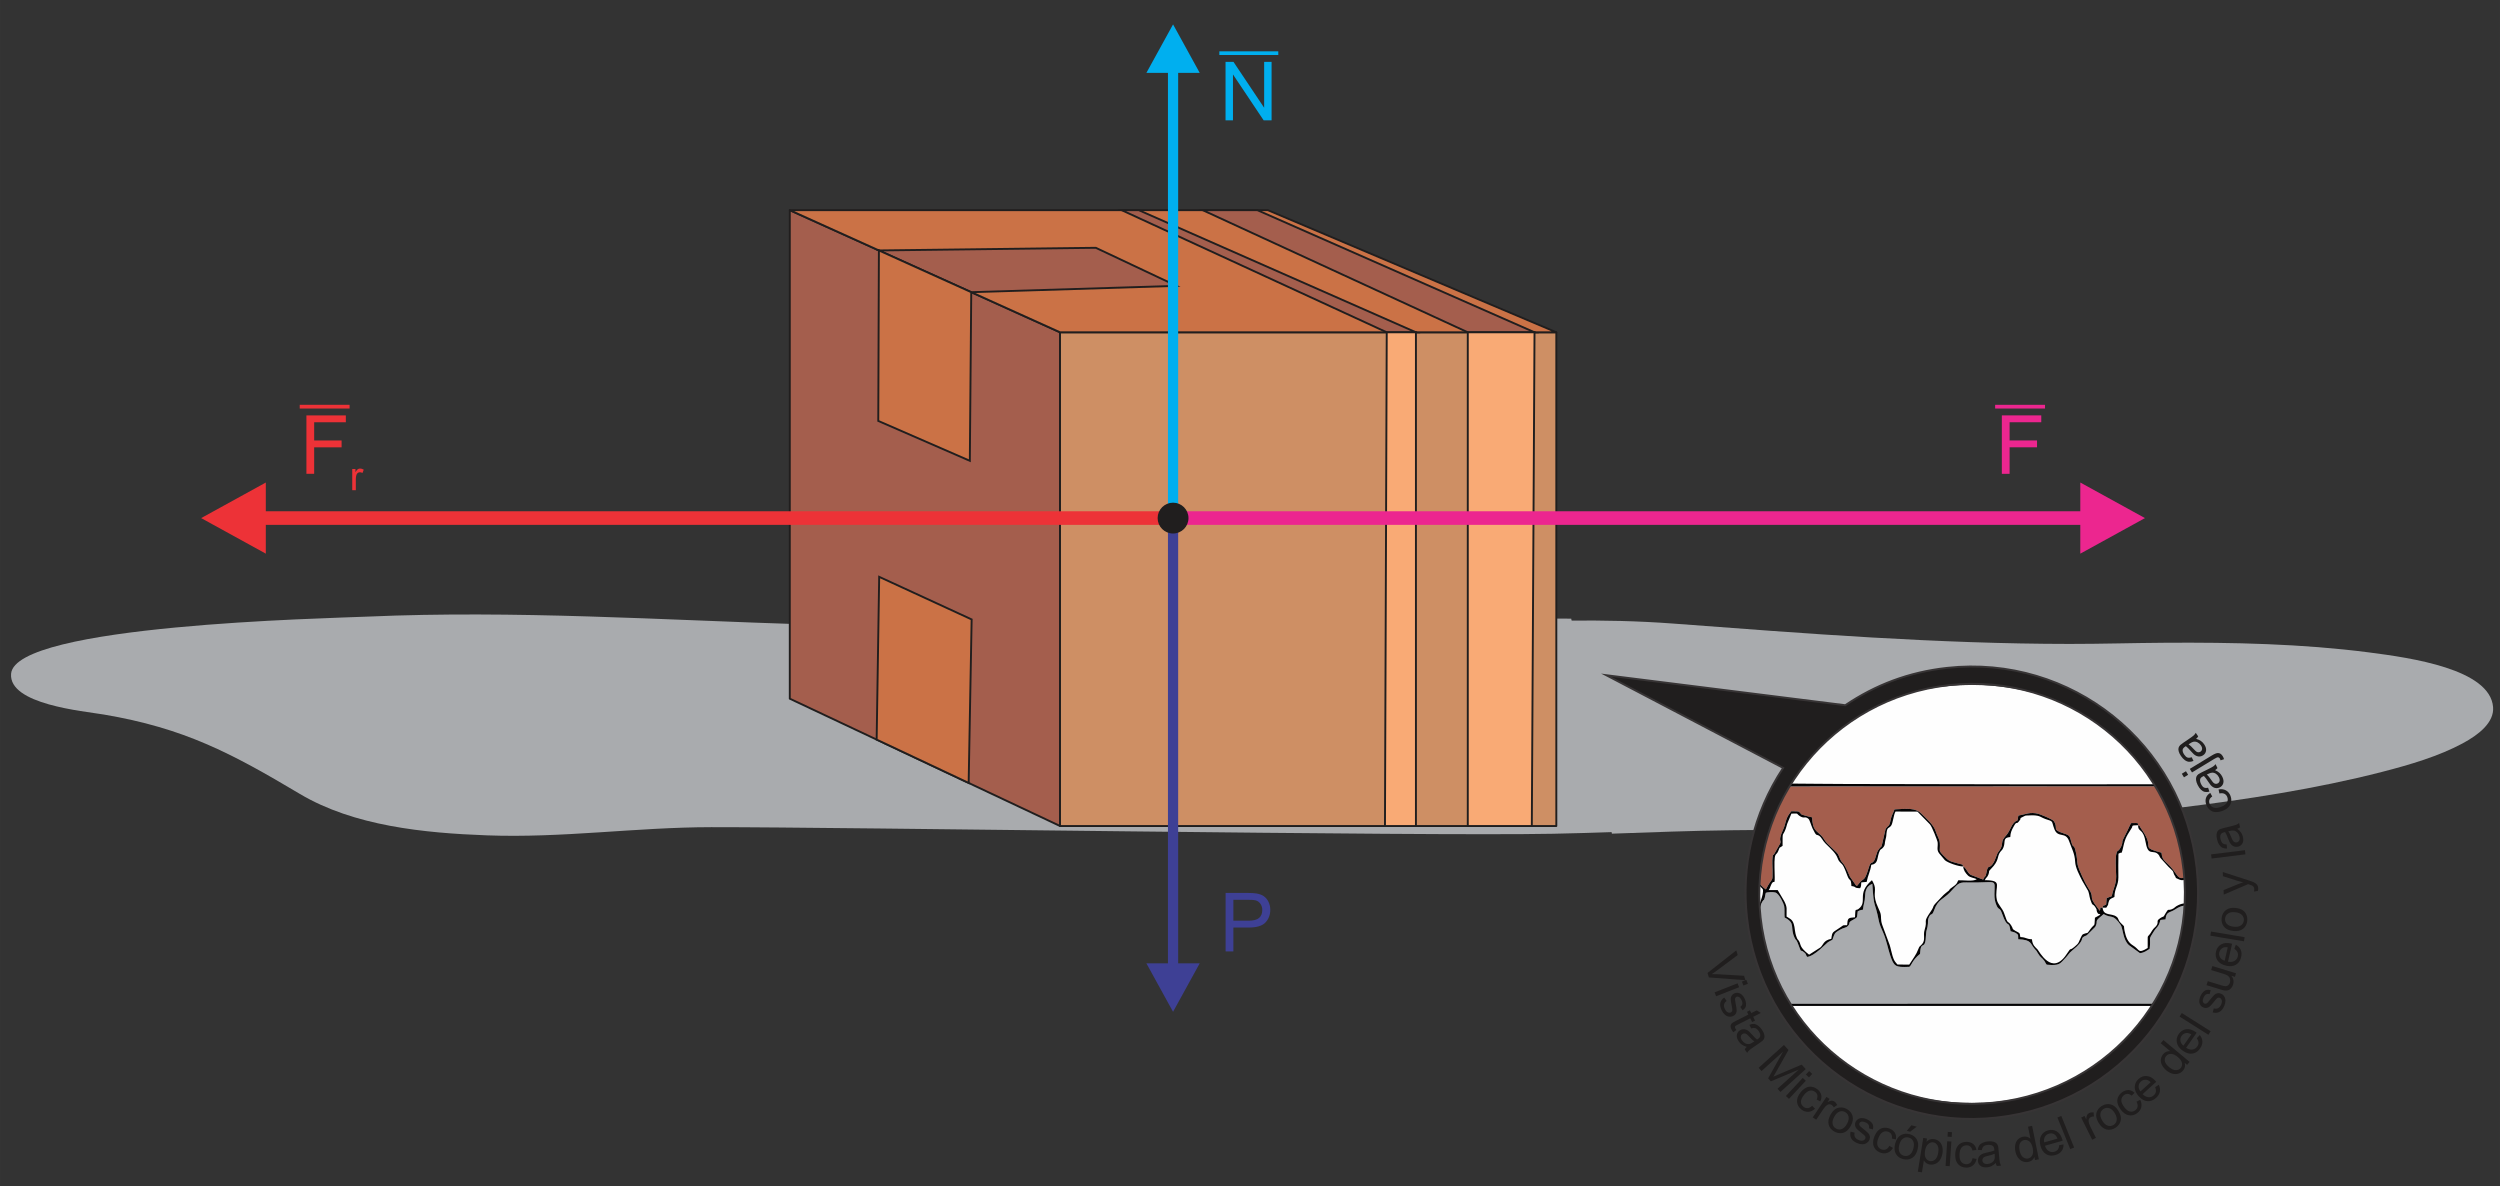
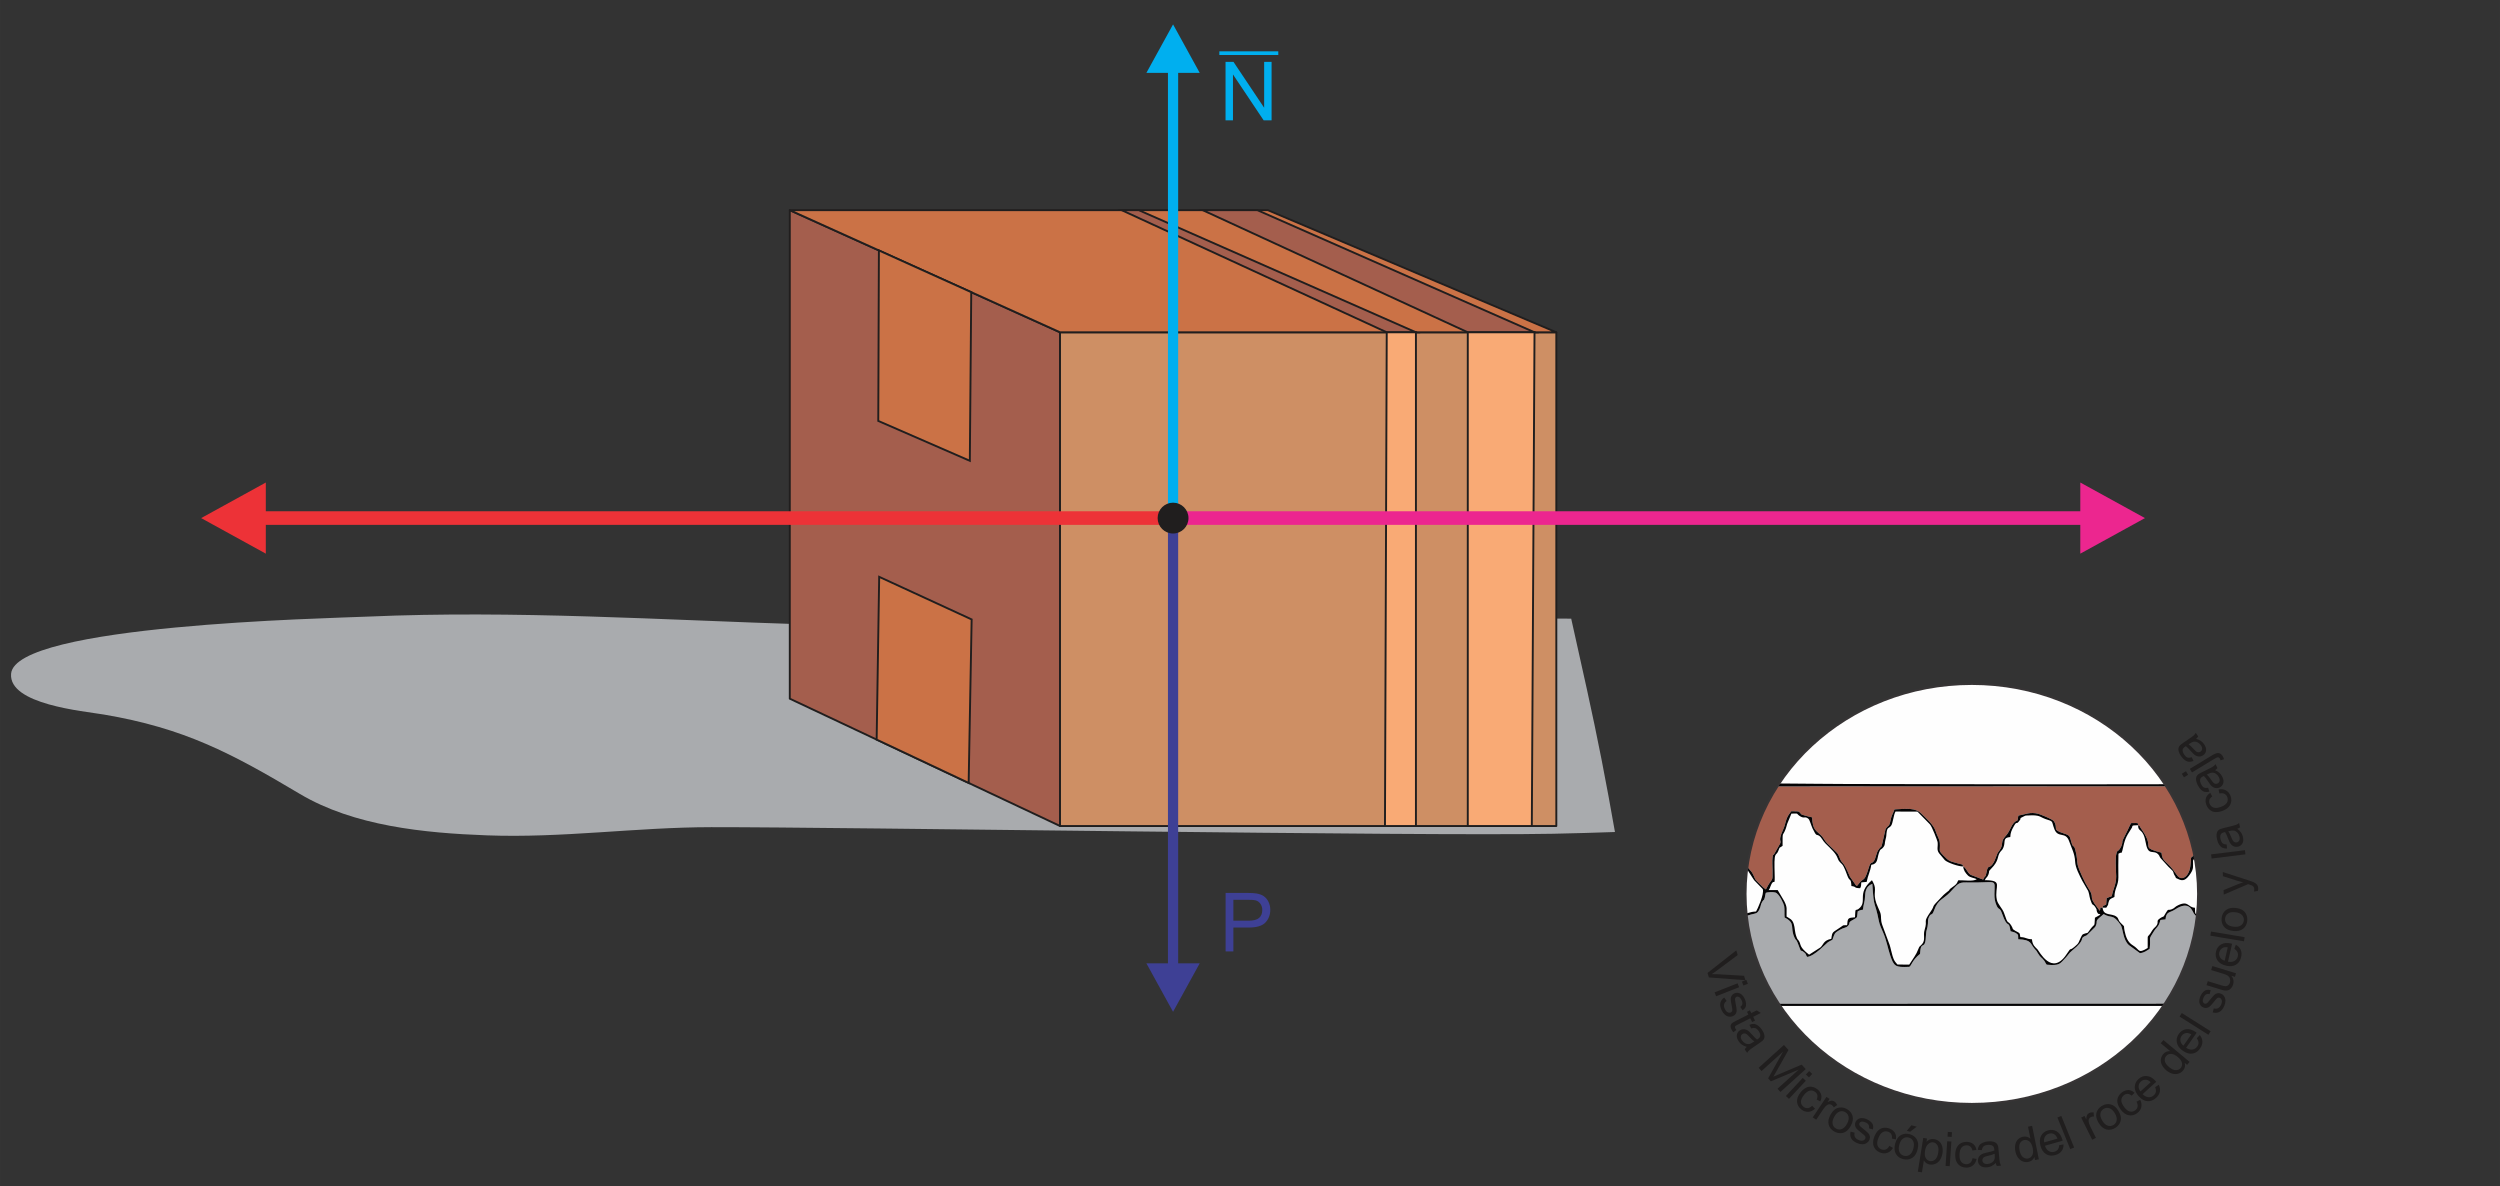
<svg xmlns="http://www.w3.org/2000/svg" xml:space="preserve" width="259.283mm" height="123.04mm" version="1.1" style="shape-rendering:geometricPrecision; text-rendering:geometricPrecision; image-rendering:optimizeQuality; fill-rule:evenodd; clip-rule:evenodd" viewBox="0 0 18283.88 8676.47">
  <rect x="0" y="0" width="18283.88" height="8676.47" fill="#333333" stroke="none" />
  <defs>
    <style type="text/css">
   
    .str0 {stroke:#373435;stroke-width:14.1;stroke-miterlimit:22.926}
    .str2 {stroke:#201E1E;stroke-width:14.1;stroke-miterlimit:22.926}
    .str3 {stroke:#201E1E;stroke-width:14.1;stroke-miterlimit:22.926}
    .str1 {stroke:#201E1E;stroke-width:14.1;stroke-linejoin:round;stroke-miterlimit:22.926}
    .fil0 {fill:none}
    .fil2 {fill:#FEFEFE}
    .fil3 {fill:#A9ABAE}
    .fil10 {fill:#F9AA75}
    .fil9 {fill:#CE8F64}
    .fil4 {fill:#A45E4D}
    .fil7 {fill:#A45E4D}
    .fil8 {fill:#CB7246}
    .fil19 {fill:#201E1E}
    .fil21 {fill:#201E1E}
    .fil6 {fill:#040304}
    .fil5 {fill:#FEFEFE}
    .fil1 {fill:#A9ABAE;fill-rule:nonzero}
    .fil15 {fill:#EC268F;fill-rule:nonzero}
    .fil11 {fill:#EC268F;fill-rule:nonzero}
    .fil16 {fill:#ED3237;fill-rule:nonzero}
    .fil13 {fill:#ED3237;fill-rule:nonzero}
    .fil17 {fill:#00AFEF;fill-rule:nonzero}
    .fil14 {fill:#00AFEF;fill-rule:nonzero}
    .fil18 {fill:#3E4095;fill-rule:nonzero}
    .fil12 {fill:#3E4095;fill-rule:nonzero}
    .fil20 {fill:#201E1E;fill-rule:nonzero}
   
  </style>
    <clipPath id="id0">
      <path d="M14421.02 5002.31c913.8,0 1654.59,687.48 1654.59,1535.53 0,848.04 -740.79,1535.52 -1654.59,1535.52 -913.8,0 -1654.59,-687.48 -1654.59,-1535.52 0,-848.05 740.79,-1535.53 1654.59,-1535.53z" />
    </clipPath>
  </defs>
  <g id="Capa_x0020_1">
    <polygon class="fil0" points="-0,0 18283.88,0 18283.88,8676.47 -0,8676.47 " />
-     <path class="fil1" d="M18233.38 5171.66c-21.94,-278.47 -601.32,-360.65 -908.48,-400.3 -489.35,-63.18 -994.33,-73.76 -1491.02,-70.55 -232.6,1.52 -464.83,8.76 -697.53,8.63 -482.99,-0.25 -965.57,-19.33 -1446.77,-47.09 -485.22,-28.01 -969.15,-65.64 -1453.2,-101.87 -254.45,-19.05 -510.21,-24.36 -765.94,-21.51 69.43,311.86 140.46,623.34 202.79,936.66 38.91,195.59 74.48,391.94 109.61,588.19 1.99,11.1 3.88,22.16 5.8,33.26 291.7,-10.32 583.34,-21.47 875.34,-25.01 473.01,-5.69 946.16,-5.27 1418.93,-17.81 616.65,-16.4 1228.05,-69.93 1835.22,-144.39 508.24,-62.32 1019.06,-140.1 1503.69,-264.69 205.71,-52.87 415.37,-115.01 589.58,-208.86 119.26,-64.26 230.73,-153.61 221.97,-264.67z" />
    <path class="fil2" d="M14421.02 5002.31c913.8,0 1654.59,687.48 1654.59,1535.53 0,848.04 -740.79,1535.52 -1654.59,1535.52 -913.8,0 -1654.59,-687.48 -1654.59,-1535.52 0,-848.05 740.79,-1535.53 1654.59,-1535.53z" />
    <g style="clip-path:url(#id0)">
      <g id="_2423028648096">
        <path id="_1" class="fil3" d="M12753.25 6706.6c-5.97,52.11 -2.41,120.55 -2.39,176.76 0.02,100.24 -81.65,225.89 -56.51,457.6l3513.79 -0.94c7.14,-69.07 11.24,-364.5 -15.37,-432.05 -9.84,-24.98 -16.13,-20.45 -32.06,-39.75 -37.23,-45.12 -67.23,-132.71 -76.22,-145.79 -10.2,-14.84 -27.27,-23.67 -39.03,-40.56 -12.04,-17.28 -31.34,-101.4 -137.76,-30.4 -38.64,25.77 -65.3,12.71 -69.97,72.88 -55.57,5.41 -29.2,-2.26 -48.66,37.92 -8.54,17.64 -21.59,25.84 -34.42,45.91 -49.09,76.85 -21.78,34.98 -32.99,131.48 -22.07,12.22 -37.35,28 -70.88,31.34l-79.84 -58.09c-45.27,-38.03 -44.51,-124.03 -60.72,-147.67 -59.14,-86.25 -66.38,-45.05 -125.14,-79.98 -10.14,9.87 -18.27,15.57 -29.34,25.23 -38.26,33.39 -8.19,23.27 -32.06,68.27l-61.53 61.19c-70.06,28.19 10.45,16.85 -108.8,113.36 -22.93,18.55 -26.36,30 -44.01,48.83 -45.05,48.04 -44.15,61.76 -140.76,53.13 -10.65,-13.86 -9.48,-17.88 -19.1,-30.71 -18.48,-24.65 -24.26,-18.16 -46.37,-54.57 -13.48,-22.21 -4.23,-10.25 -21.24,-29.05 -36.18,-39.98 -20.2,-68.15 -121.42,-71.52 -2.33,-33.62 4.32,-29.05 -14.45,-43.54 -7.83,-6.04 -26.62,-12.21 -41.63,-15.18 -14.69,-94.77 -17.9,-2.08 -63.38,-131.99 -16.66,-47.59 -22.65,-16.77 -40.36,-59.86 -10.16,-24.72 -14.57,-45.79 -14.17,-80.23 1.4,-121.62 26.98,-78.49 -207.19,-84.97 -60.21,-1.66 -63.11,16.01 -118.69,73.44 -48.36,49.95 -87.57,51.2 -114.93,128.97 -18.12,51.5 -21.68,13.19 -39.36,53.95 -7.79,17.97 -5.01,23.02 -6.24,43.81 -2.48,41.97 -12.35,41.48 -13.75,79.01 -5.03,134.77 -38.39,31.14 -44,143.61 -60.89,48.63 -61.52,86.52 -79.08,94.51 -102.07,4.53 -111.64,-1.64 -139.53,-84.9 -15.61,-46.63 -27.15,-110.95 -50.64,-164.4 -11.37,-25.87 -26.58,-58.8 -31.49,-83.99 -31.75,-163.18 -35.65,-74.96 -48.08,-273.36 -32.75,11.88 -50.39,36.49 -52.49,81.23 -2.74,58.35 -10.77,58.71 -16.51,107.64 -19.71,2.52 -25.14,6.05 -38.17,12.29 -6.52,41.97 4.49,42.37 -31.78,60.6 -45.96,23.11 -16.73,22.12 -39.9,46.26 -13.9,14.48 -34.64,12.63 -58.32,27.8 -26.58,17.03 -34.5,17.66 -43.71,41.99 -17.9,47.34 -0.19,21.3 -44.08,49.01 -10.42,6.57 -98.54,102.71 -152.14,107.12 -14.17,-20.45 -3.16,-18.37 -23.17,-34.55 -33.64,-27.21 -11.66,19.54 -46.25,-69.04 -11.04,-28.26 -10.5,-12.18 -21.95,-36 -37.19,-77.39 11.32,-105.47 -73.28,-148.52 -2.36,-26.39 1.09,-60.72 -3.05,-83.74 -2.59,-14.4 -35.63,-91.33 -64.88,-99.07 -19.49,-5.16 -55.85,-2.6 -69.57,2.14 -0.82,1.81 -1.14,4.36 -1.45,5.77 -0.31,1.42 -0.99,4.09 -1.38,5.87l-4.85 24.38c-8.96,27.91 -2.09,4.71 -16.71,27 -15.75,24.02 -9.47,34.25 -24.13,61.92 -20.46,38.59 -26.97,17.08 -112.47,52.2z" />
        <path class="fil4" d="M14358.3 6337.06c23.71,12.22 28.28,45.1 54.43,61.23l91.34 34.79c16.01,-37.98 15.59,-5.42 25.92,-59.69 9.48,-49.81 17.06,-19.24 41.63,-51.79 12.58,-16.66 21.18,-37.45 28.52,-59.11 13.36,-39.38 18.47,-29.81 33.38,-59.6 13.64,-27.26 3.46,-41.49 18.24,-66.79 10.22,-17.5 23.74,-25.72 39.99,-54.06 12.29,-21.42 20.29,-44.91 33.45,-60.26 32.13,-37.54 26.71,5.43 36.13,-56.69 50.38,-8.9 85.81,-29.3 147.51,-12.78 6.4,1.71 100.79,37.16 111.63,52.91 37.4,54.37 -20.88,60.12 74.97,90.7 47.37,15.11 40.68,21.18 54.62,66.72 13.85,45.23 15.7,9.22 27.89,52.55 13.84,49.26 11.9,84.32 17.71,111.27 7.23,33.54 56.12,137.3 76.21,166.87 54.72,80.54 -5.74,51.29 66.21,142.15 6.46,8.15 5.55,7.72 8.96,12.49l9.29 13.13c14.46,-28.92 -13.22,-21 20.98,-22.66 10.7,-26.89 -5.3,-5.94 26.39,-22.77l3.44 -47.71 37.58 -13.57c10.36,-57.88 32.36,-84.16 32.13,-145.05 -0.13,-35.36 -12.38,-168.01 10.52,-185.77 9.27,-7.19 1.86,1.18 11.7,-9.17 4.19,-4.41 14.96,-24.26 15.86,-26.84 19.66,-56.08 -15.44,3.89 44.84,-113.95 10.98,-21.46 15.37,-36.48 26.35,-53.66 65.74,-2.73 46.96,2.16 50.47,15.45 25.54,12.59 1.65,-4.67 20.76,22.04 94.29,131.7 24.66,130.31 80.33,157.11 8.36,4.02 60.26,20.09 70.5,21.64 6.59,75.63 36.7,49.39 111.69,162.37 24.77,37.32 59.41,27.44 80.28,-6.47 21.36,-34.7 20.52,-72.07 24.49,-119.37 11.61,-10.25 16.82,-12.82 25.87,-23.53 0.96,-1.14 2.18,-2.91 3.14,-4.07 29.49,-35.56 26.99,-19.25 51.77,-41.84 11.22,-10.22 16.16,-17.95 28.67,-29.03 153.33,-135.79 118.04,22.87 117.4,-433.67 -4.6,-0.66 -7.35,-3.16 -8.15,-1.42l-10.29 -1.61c-32.68,1.3 -8.43,13.21 -93.93,13.17l-3537 1.29c-28.11,16.44 -1.04,322.64 10.38,363.99 12.02,43.54 10.53,78.2 7.5,131.32 147.44,29.59 119,35.38 167.08,102.31 9.58,13.34 21.84,22.75 29.14,36.3 30.63,56.84 -1.9,25.08 76.97,102.18l21.59 17.04c49.95,-99.05 49.71,-42.6 48.54,-138.98 -0.26,-21.92 -3.1,-74.78 0.06,-93.42 6.66,-39.24 -2.43,-4.36 14.43,-30.24l33.71 -59.78c29.71,-44.5 -17.12,-14.84 29.1,-114.7 21.7,-46.87 15.46,-77.01 50.41,-122.36l10.45 -12.65c46.48,2.26 51.17,-2.74 63.44,11.16 10.75,12.18 1.21,10.87 30.32,19.02 16.9,4.73 40.6,11.61 57.51,14.64 4.03,94.86 29.89,95.33 67.64,133.47 17.31,17.49 22.16,35.86 43.28,57.19 19.24,19.43 34.86,33.7 54.67,53.11 28.55,27.99 22.4,20.28 39.52,60.72 17.84,42.13 18.97,3.35 71.62,129.55l45.95 65.98c25.32,-7.05 4.27,0.43 15.6,-10.3l13.24 -16.47c25.48,-28.81 32.21,-3.87 60.43,-97.25 19.89,-65.83 20.93,-28.05 41.1,-58.06 12.83,-19.09 16.92,-57.39 30.26,-77.45 27.5,-41.35 20.19,-4.1 33.79,-66.29l20.12 -87.94c19.06,-33.48 26.56,-11.42 36.4,-63.81 7.09,-37.74 19.62,-52.42 29,-80.7 93.34,-4.77 153.91,-12.97 198.49,32.56 31.02,31.67 87.69,78.8 102.68,127.06 11.28,36.33 27.91,54.48 30.27,85.7 4.66,61.89 -14.24,49.23 24.17,89.8 45.51,48.06 46.86,41.77 111.42,61.1 33.52,10.03 26.99,0.3 35.88,21.29z" />
        <path class="fil5" d="M14358.3 6337.06c-32.49,1.11 -110.68,-25.74 -133.91,-45.39l-42.6 -50.76c-20.73,-27.26 -6.56,-48.14 -11.11,-82.63 -1.1,-8.38 -40.93,-114.24 -56.71,-129.86l-90.59 -92.63 -160.69 -0.26c-14.44,24.19 -18.93,87.41 -32.38,103.93 -16.55,20.32 -25.41,10.08 -31.11,39.98 -5.58,29.2 -0.14,28.5 -9.8,62.32 -8.23,28.79 0.93,34.02 -16.5,55.69 -17.07,21.22 -20.01,5.93 -31.33,40.07 -15.11,45.57 -6.41,80.08 -56.03,87.79 -6.43,47.84 -24.88,76.84 -33.5,124.66l-39.31 3.67 -2.21 26.3c-0.43,1.83 -1.24,4.05 -1.72,5.7 -0.47,1.59 -1.76,4.05 -2.19,5.33 -0.43,1.26 -1.41,3.54 -2.43,5.13 -51.29,-1.3 -21.36,-10.62 -63.75,-15.82 -3.67,-63.95 -11.04,-27.74 -28.38,-72.52 -9.83,-25.38 -16.8,-47 -29.46,-71.33 -14.54,-27.95 -30.4,-24.92 -42.35,-58.04 -14.14,-39.22 -43.95,-64.18 -90.38,-110.38 -20.05,-19.95 -27.78,-43.65 -45.28,-55.14 -21.42,-14.08 -17.63,9.77 -48.01,-52.97 -8.86,-18.3 -20.56,-61.31 -29.7,-70.57 -27.17,-23.12 -28.52,0.25 -60.36,-18.69 -35.82,-21.31 -2.09,-22.28 -65,-20.14l-31.13 75.5c-2.36,7.26 -5.6,22.35 -9.72,33.59 -24.67,67.4 -23.88,8.09 -23.67,126.91 -30.97,22.18 -15.03,-0.43 -32.56,39.52 -11.71,26.68 -19.62,14.22 -24.58,46.8 -4.77,31.23 -0.39,107.57 -0.35,143.47 0.08,70.88 -5.94,-2.33 -31.97,68.62 -0.64,1.75 -1.15,3.77 -1.83,5.47 -0.66,1.66 -1.44,3.65 -2.12,5.2 -0.35,0.79 -6.4,10.75 -8.06,14.06l65.45 -0.18 48.18 81.28c24.77,49.07 15.51,55.21 16.88,112.8 23.78,15.6 41.1,18.62 52.71,54.56 9.67,29.94 5.56,56.05 20.27,94.87 9.7,25.63 7.14,11.43 18.76,31.12 15.46,26.21 -0.53,41.04 72.99,98.12l82.55 -52.73c22.39,-18.73 20.8,-51.69 80.09,-63.29 7.77,-58.08 7.85,-42.05 70.8,-87.26 23.59,-16.94 11.86,-10.26 44.8,-12.57 3.93,-51.89 5.42,-53.8 57.46,-57.45 3.65,-76.81 2.83,-44.15 25.41,-60.89 71.85,-53.26 -18.69,-110.39 98.47,-210.47l8.1 14.03c31.99,60.28 -3.84,73.52 24.34,155.03 7.54,21.8 26.7,60.13 29.62,70.91 9.05,33.52 -0.9,45.39 13.41,87.09l54.43 146.72c7.95,24.27 12.5,52.88 20.89,79.66 11.72,37.44 16.69,40.43 35.92,63.11l86.17 0.93c29,-46.84 51.03,-71.61 66.2,-112.91 9.63,-26.2 10.35,-17.23 27.59,-37.01 26.99,-31 6.28,-62.84 18.64,-103.56 25.39,-83.62 -17.14,-44.87 44.5,-134.86 38.9,-56.82 -9.44,-15.27 80.14,-106.64 10,-10.2 18.13,-19.62 29.55,-28.01 52.97,-38.88 -1.3,-8.77 65.94,-56.15 19.43,-13.69 18.88,-26.88 26.49,-37.92 38.49,-1.49 106.71,10.6 134.76,-7.29 -15.56,-10.18 -48.52,-11.41 -64.22,-27.49 -18.98,-19.43 -33.52,-39.21 -34.51,-66.12z" />
        <path class="fil5" d="M14702.23 6121.89c-57.13,4.22 -34.19,33.9 -48.83,72.69 -9.88,26.16 -14.33,21.9 -25.96,38.4 -23,32.65 -4.55,59.73 -65.69,121.17 -24.22,24.34 -7.55,11.66 -20.36,44.31 -8.19,20.86 -15.48,16.61 -25.3,38.85 140.18,1.09 67.84,43 87.76,142.9 6.81,34.15 41.78,64.01 52.99,97.64 32.17,96.51 23.67,46.3 52.57,90.75 17.09,26.26 1,22.45 31.64,40.19 26.94,15.59 31.03,8.13 34.6,44.47 48.14,2.8 35.99,13.32 85.04,16.4 3.94,44.14 24.88,57.42 40.41,73.56 12.69,13.19 104.18,195.75 210.14,39.64 46.17,-68.02 13.92,-19.98 58.65,-56.58 39.15,-32.03 29.67,-32.54 49.54,-72.33 11.92,-23.88 10.99,-19.55 30.68,-27.05 20.77,-7.91 10.08,6.96 32.93,-24.28 0.9,-1.24 1.93,-3.14 2.86,-4.36 39.29,-52.15 29.84,-10.81 35.63,-86.53 11.03,-6.17 33.55,-18.06 39.78,-22.52 -22.45,-15.44 -9.9,6.28 -23.32,-17.64 -9.48,-16.89 3.78,-11.16 -13.6,-36.75 -21.25,-31.3 -18.76,-1.38 -36.88,-56.58 -8.36,-25.48 -7.75,-52.88 -21.3,-71.91l-36.94 -63.67c-21,-41.98 -50.67,-95.65 -52.71,-141.15 -2.66,-59.27 -25.67,-97.53 -44.05,-149.71 -25.77,-73.11 -80.59,-19.55 -107.2,-86.8 -24.67,-62.34 -1.09,-54.74 -67.66,-75.59 -10.3,-3.22 -23.11,-10.66 -34.24,-15.88 -26.07,-12.23 -53.64,-11.21 -84.54,-9.8 -26.46,1.2 -20.01,-1.85 -41.3,8.87 -37.56,18.92 -10.44,4.02 -25.06,25.08 -31.59,45.52 -17.61,-3.46 -45.67,47.51 -14.46,26.26 -23.13,43.69 -24.59,76.72z" />
        <path class="fil6" d="M12753.25 6706.6c85.5,-35.12 92.01,-13.6 112.47,-52.2 14.66,-27.67 8.38,-37.9 24.13,-61.92 14.62,-22.29 7.75,0.91 16.71,-27l4.85 -24.38c0.38,-1.78 1.06,-4.44 1.38,-5.87 0.31,-1.41 0.63,-3.96 1.45,-5.77 13.72,-4.74 50.08,-7.31 69.57,-2.14 29.25,7.74 62.29,84.67 64.88,99.07 4.14,23.02 0.7,57.34 3.05,83.74 84.6,43.06 36.09,71.13 73.28,148.52 11.45,23.82 10.92,7.74 21.95,36 34.59,88.58 12.61,41.82 46.25,69.04 20.01,16.18 9,14.1 23.17,34.55 53.6,-4.41 141.73,-100.56 152.14,-107.12 43.89,-27.71 26.18,-1.67 44.08,-49.01 9.2,-24.33 17.13,-24.96 43.71,-41.99 23.69,-15.17 44.43,-13.31 58.32,-27.8 23.17,-24.14 -6.06,-23.15 39.9,-46.26 36.27,-18.23 25.25,-18.62 31.78,-60.6 13.03,-6.24 18.46,-9.77 38.17,-12.29 5.74,-48.94 13.77,-49.3 16.51,-107.64 2.1,-44.74 19.74,-69.35 52.49,-81.23 12.43,198.4 16.32,110.18 48.08,273.36 4.9,25.2 20.12,58.13 31.49,83.99 23.49,53.45 35.03,117.77 50.64,164.4 27.88,83.25 37.46,89.42 139.53,84.9 17.56,-7.99 18.19,-45.89 79.08,-94.51 5.61,-112.47 38.96,-8.84 44,-143.61 1.4,-37.53 11.27,-37.04 13.75,-79.01 1.23,-20.78 -1.55,-25.83 6.24,-43.81 17.68,-40.75 21.23,-2.45 39.36,-53.95 27.36,-77.77 66.57,-79.01 114.93,-128.97 55.59,-57.43 58.49,-75.1 118.69,-73.44 234.17,6.48 208.58,-36.65 207.19,84.97 -0.39,34.45 4.01,55.52 14.17,80.23 17.71,43.09 23.7,12.27 40.36,59.86 45.48,129.91 48.69,37.22 63.38,131.99 15.01,2.98 33.8,9.14 41.63,15.18 18.76,14.49 12.12,9.92 14.45,43.54 101.23,3.37 85.25,31.54 121.42,71.52 17.01,18.81 7.76,6.84 21.24,29.05 22.1,36.42 27.89,29.93 46.37,54.57 9.61,12.83 8.45,16.85 19.1,30.71 96.61,8.63 95.71,-5.08 140.76,-53.13 17.65,-18.83 21.08,-30.27 44.01,-48.83 119.25,-96.51 38.74,-85.17 108.8,-113.36l61.53 -61.19c23.87,-45 -6.19,-34.88 32.06,-68.27 11.07,-9.66 19.2,-15.36 29.34,-25.23 58.75,34.93 66,-6.27 125.14,79.98 16.2,23.64 15.44,109.64 60.72,147.67l79.84 58.09c33.53,-3.34 48.81,-19.12 70.88,-31.34 11.21,-96.5 -16.11,-54.63 32.99,-131.48 12.83,-20.08 25.88,-28.28 34.42,-45.91 19.46,-40.18 -6.92,-32.52 48.66,-37.92 4.68,-60.17 31.34,-47.11 69.97,-72.88 106.42,-71 125.72,13.12 137.76,30.4 11.76,16.9 28.83,25.72 39.03,40.56 8.99,13.07 39,100.67 76.22,145.79 15.93,19.3 22.23,14.77 32.06,39.75 26.61,67.56 22.52,362.98 15.37,432.05l-3513.79 0.94c-25.15,-231.71 56.53,-357.36 56.51,-457.6 -0.02,-56.21 -3.58,-124.65 2.39,-176.76zm1948.98 -584.71c1.46,-33.04 10.13,-50.46 24.59,-76.72 28.07,-50.97 14.08,-2 45.67,-47.51 14.62,-21.06 -12.5,-6.16 25.06,-25.08 21.3,-10.73 14.84,-7.67 41.3,-8.87 30.91,-1.4 58.47,-2.43 84.54,9.8 11.13,5.23 23.95,12.66 34.24,15.88 66.58,20.85 42.99,13.24 67.66,75.59 26.61,67.25 81.43,13.69 107.2,86.8 18.38,52.18 41.39,90.44 44.05,149.71 2.04,45.5 31.71,99.18 52.71,141.15l36.94 63.67c13.55,19.03 12.93,46.43 21.3,71.91 18.12,55.2 15.63,25.29 36.88,56.58 17.38,25.59 4.12,19.86 13.6,36.75 13.42,23.91 0.87,2.2 23.32,17.64 -6.23,4.46 -28.75,16.35 -39.78,22.52 -5.8,75.72 3.66,34.38 -35.63,86.53 -0.92,1.22 -1.95,3.12 -2.86,4.36 -22.85,31.24 -12.16,16.37 -32.93,24.28 -19.7,7.5 -18.76,3.17 -30.68,27.05 -19.86,39.79 -10.39,40.3 -49.54,72.33 -44.73,36.6 -12.48,-11.44 -58.65,56.58 -105.96,156.1 -197.46,-26.45 -210.14,-39.64 -15.53,-16.14 -36.46,-29.41 -40.41,-73.56 -49.05,-3.07 -36.9,-13.6 -85.04,-16.4 -3.56,-36.34 -7.65,-28.88 -34.6,-44.47 -30.64,-17.74 -14.55,-13.93 -31.64,-40.19 -28.91,-44.45 -20.4,5.76 -52.57,-90.75 -11.21,-33.63 -46.18,-63.49 -52.99,-97.64 -19.92,-99.89 52.42,-141.8 -87.76,-142.9 9.82,-22.23 17.11,-17.99 25.3,-38.85 12.81,-32.64 -3.86,-19.97 20.36,-44.31 61.15,-61.44 42.7,-88.52 65.69,-121.17 11.63,-16.49 16.08,-12.23 25.96,-38.4 14.64,-38.78 -8.31,-68.47 48.83,-72.69zm-343.93 215.17c0.99,26.91 15.53,46.7 34.51,66.12 15.7,16.08 48.66,17.3 64.22,27.49 -28.04,17.89 -96.27,5.8 -134.76,7.29 -7.62,11.04 -7.07,24.23 -26.49,37.92 -67.25,47.37 -12.98,17.26 -65.94,56.15 -11.42,8.38 -19.55,17.81 -29.55,28.01 -89.58,91.38 -41.23,49.82 -80.14,106.64 -61.63,89.99 -19.11,51.24 -44.5,134.86 -12.36,40.72 8.36,72.56 -18.64,103.56 -17.23,19.79 -17.95,10.82 -27.59,37.01 -15.17,41.29 -37.2,66.06 -66.2,112.91l-86.17 -0.93c-19.23,-22.68 -24.2,-25.68 -35.92,-63.11 -8.38,-26.78 -12.93,-55.39 -20.89,-79.66l-54.43 -146.72c-14.31,-41.7 -4.37,-53.57 -13.41,-87.09 -2.91,-10.78 -22.08,-49.11 -29.62,-70.91 -28.17,-81.5 7.66,-94.75 -24.34,-155.03l-8.1 -14.03c-117.16,100.08 -26.62,157.21 -98.47,210.47 -22.59,16.74 -21.76,-15.92 -25.41,60.89 -52.04,3.65 -53.52,5.56 -57.46,57.45 -32.94,2.31 -21.21,-4.37 -44.8,12.57 -62.95,45.21 -63.03,29.18 -70.8,87.26 -59.29,11.6 -57.7,44.56 -80.09,63.29l-82.55 52.73c-73.52,-57.08 -57.53,-71.91 -72.99,-98.12 -11.61,-19.69 -9.05,-5.49 -18.76,-31.12 -14.7,-38.81 -10.59,-64.93 -20.27,-94.87 -11.61,-35.94 -28.93,-38.96 -52.71,-54.56 -1.38,-57.58 7.89,-63.73 -16.88,-112.8l-48.18 -81.28 -65.45 0.18c1.66,-3.31 7.71,-13.27 8.06,-14.06 0.68,-1.55 1.47,-3.53 2.12,-5.2 0.68,-1.7 1.18,-3.72 1.83,-5.47 26.03,-70.95 32.06,2.26 31.97,-68.62 -0.04,-35.9 -4.41,-112.24 0.35,-143.47 4.96,-32.58 12.88,-20.12 24.58,-46.8 17.52,-39.96 1.59,-17.34 32.56,-39.52 -0.2,-118.82 -0.99,-59.51 23.67,-126.91 4.12,-11.24 7.36,-26.33 9.72,-33.59l31.13 -75.5c62.92,-2.14 29.18,-1.17 65,20.14 31.83,18.94 33.19,-4.43 60.36,18.69 9.14,9.27 20.84,52.27 29.7,70.57 30.38,62.74 26.58,38.88 48.01,52.97 17.5,11.49 25.23,35.2 45.28,55.14 46.43,46.2 76.24,71.16 90.38,110.38 11.95,33.12 27.8,30.09 42.35,58.04 12.66,24.33 19.62,45.95 29.46,71.33 17.34,44.78 24.71,8.57 28.38,72.52 42.39,5.2 12.46,14.52 63.75,15.82 1.02,-1.59 2,-3.88 2.43,-5.13 0.43,-1.28 1.71,-3.74 2.19,-5.33 0.48,-1.66 1.29,-3.88 1.72,-5.7l2.21 -26.3 39.31 -3.67c8.62,-47.82 27.07,-76.82 33.5,-124.66 49.62,-7.71 40.92,-42.23 56.03,-87.79 11.33,-34.14 14.26,-18.86 31.33,-40.07 17.43,-21.68 8.27,-26.91 16.5,-55.69 9.66,-33.82 4.22,-33.12 9.8,-62.32 5.7,-29.89 14.56,-19.65 31.11,-39.98 13.45,-16.52 17.94,-79.74 32.38,-103.93l160.69 0.26 90.59 92.63c15.78,15.62 55.61,121.47 56.71,129.86 4.56,34.48 -9.61,55.36 11.11,82.63l42.6 50.76c23.22,19.65 101.41,46.51 133.91,45.39zm1019.02 301.36c-34.2,1.66 -6.52,-6.25 -20.98,22.66l-9.29 -13.13c-3.41,-4.77 -2.5,-4.34 -8.96,-12.49 -71.95,-90.86 -11.49,-61.61 -66.21,-142.15 -20.09,-29.57 -68.99,-133.33 -76.21,-166.87 -5.81,-26.95 -3.87,-62.01 -17.71,-111.27 -12.19,-43.33 -14.04,-7.32 -27.89,-52.55 -13.94,-45.54 -7.26,-51.6 -54.62,-66.72 -95.85,-30.58 -37.56,-36.33 -74.97,-90.7 -10.84,-15.75 -105.23,-51.2 -111.63,-52.91 -61.71,-16.52 -97.13,3.89 -147.51,12.78 -9.41,62.12 -3.99,19.15 -36.13,56.69 -13.15,15.36 -21.16,38.84 -33.45,60.26 -16.25,28.34 -29.77,36.56 -39.99,54.06 -14.78,25.3 -4.6,39.53 -18.24,66.79 -14.91,29.79 -20.03,20.22 -33.38,59.6 -7.35,21.66 -15.94,42.46 -28.52,59.11 -24.58,32.54 -32.15,1.98 -41.63,51.79 -10.33,54.27 -9.91,21.71 -25.92,59.69l-91.34 -34.79c-26.14,-16.13 -30.72,-49.01 -54.43,-61.23 -8.89,-20.99 -2.36,-11.25 -35.88,-21.29 -64.57,-19.32 -65.91,-13.03 -111.42,-61.1 -38.42,-40.57 -19.51,-27.9 -24.17,-89.8 -2.36,-31.22 -18.99,-49.37 -30.27,-85.7 -14.99,-48.27 -71.66,-95.4 -102.68,-127.06 -44.58,-45.53 -105.15,-37.33 -198.49,-32.56 -9.37,28.28 -21.91,42.96 -29,80.7 -9.84,52.39 -17.34,30.33 -36.4,63.81l-20.12 87.94c-13.6,62.18 -6.29,24.93 -33.79,66.29 -13.34,20.06 -17.43,58.36 -30.26,77.45 -20.17,30.01 -21.21,-7.76 -41.1,58.06 -28.21,93.38 -34.95,68.44 -60.43,97.25l-13.24 16.47c-11.33,10.73 9.72,3.25 -15.6,10.3l-45.95 -65.98c-52.66,-126.2 -53.78,-87.41 -71.62,-129.55 -17.12,-40.43 -10.97,-32.73 -39.52,-60.72 -19.81,-19.41 -35.43,-33.68 -54.67,-53.11 -21.11,-21.33 -25.96,-39.7 -43.28,-57.19 -37.75,-38.15 -63.61,-38.62 -67.64,-133.47 -16.9,-3.03 -40.6,-9.91 -57.51,-14.64 -29.1,-8.15 -19.56,-6.84 -30.32,-19.02 -12.27,-13.89 -16.96,-8.89 -63.44,-11.16l-10.45 12.65c-34.94,45.35 -28.71,75.5 -50.41,122.36 -46.22,99.86 0.61,70.21 -29.1,114.7l-33.71 59.78c-16.87,25.88 -7.78,-9.01 -14.43,30.24 -3.16,18.64 -0.32,71.5 -0.06,93.42 1.17,96.38 1.41,39.93 -48.54,138.98l-21.59 -17.04c-78.87,-77.1 -46.34,-45.34 -76.97,-102.18 -7.31,-13.55 -19.56,-22.95 -29.14,-36.3 -48.09,-66.93 -19.64,-72.72 -167.08,-102.31 3.03,-53.12 4.53,-87.79 -7.5,-131.32 -11.42,-41.35 -38.49,-347.54 -10.38,-363.99l3537 -1.29c85.5,0.04 61.25,-11.87 93.93,-13.17l10.29 1.61c0.8,-1.73 3.55,0.76 8.15,1.42 0.63,456.54 35.93,297.87 -117.4,433.67 -12.52,11.09 -17.45,18.81 -28.67,29.03 -24.78,22.59 -22.28,6.28 -51.77,41.84 -0.96,1.16 -2.18,2.93 -3.14,4.07 -9.05,10.71 -14.25,13.28 -25.87,23.53 -3.97,47.3 -3.13,84.67 -24.49,119.37 -20.87,33.9 -55.51,43.79 -80.28,6.47 -75,-112.98 -105.11,-86.74 -111.69,-162.37 -10.23,-1.55 -62.14,-17.62 -70.5,-21.64 -55.67,-26.8 13.96,-25.41 -80.33,-157.11 -19.11,-26.7 4.78,-9.44 -20.76,-22.04 1.78,58.66 36.46,11.95 56.89,129.7 17.69,101.92 57.02,43.26 93.49,86.19 17.85,21.01 -10.63,0.07 40.39,53.11 22.53,23.42 26.37,31.11 45.35,47.92 34.53,30.6 12.85,22.06 35.96,57.33 12.59,19.22 -10.49,3.65 23.21,20.15 31.62,15.49 54.78,11.33 90.47,-43.95 22.01,-34.08 16.21,-49.59 16.25,-91.59 21.01,-45.23 23.11,28.49 30.34,-56.13l40.95 -1.65c3.18,-29.29 12.7,-36.83 28.33,-50.73l91.42 -66.35c11.83,-6.95 30.53,-18.86 38.68,-40.57l0.26 -358.94c-84.29,-1.29 -53.04,-5.67 -111.3,10.73 -40.42,11.38 -2490.27,3.24 -2653.65,3.24 -226.96,0 -733.51,-9.96 -925.89,1.05 -2.12,65.76 -11.34,219.08 6.36,272.37 19.97,60.1 -7.02,33.62 18.3,125.18 10.25,37.08 3.07,92.22 3.82,132.74 24.02,1.07 101.48,14 114.9,22.14 27.83,16.88 101,143.16 107.95,150.21l62.84 64.97c13.62,34.98 -40.51,151.3 -48.94,163.97 -53.37,2.55 -45.37,13.57 -93.41,16.01 -3.57,38.67 -5.71,14.44 -11.63,38.02 -11.66,46.49 7.74,164.2 -10,219.92 -25.74,80.81 -17.54,88.25 -25.14,118.74 -32.35,129.79 -33.64,123.69 -24.01,298.17l3546.07 -0.42c3.03,-131.35 29.67,-421.69 -42.56,-488.24 -63.71,-58.69 -63.99,-130.67 -92.09,-159.41 -34.54,-35.34 -36.46,-8.69 -37.49,-70.27 -51.6,-2.06 -46.44,-53.22 -120.01,-19.82 -29.39,13.35 -24.95,20.95 -48.38,30.44 -29.52,11.94 -23.75,-8.75 -44.79,27.42 -24.65,42.39 -8.72,16.93 -40.52,38.19 -32.23,21.56 -11.18,21.44 -23.82,48.62 -6.79,14.58 -24.95,23.26 -35.89,42.74 -40.5,72.06 -30.46,-0.66 -32.12,126.78 -74.45,44.7 -55.15,12.31 -108.51,-19.51 -39.79,-23.73 -51.82,-65.45 -60.26,-104.68 -10.38,-48.21 7.73,-22.06 -27.88,-58.66 -24.91,-25.61 -11.67,-31.16 -32.36,-46.7 -35.73,-26.82 -95.4,-2.23 -100.86,-65.37z" />
        <path class="fil6" d="M15377.32 6638.42l27.24 -0.17c23.57,-35.52 7.2,-15.77 19.05,-47.19 3.31,-8.79 5.77,-12.63 16.18,-19.12l24.24 -12.02c0.63,-63.12 28.97,-81.17 28.9,-143.42 -0.06,-57.39 -1.52,-115.24 0.54,-172.55 34.17,-20.46 15.43,9.8 28.16,-21.54 20.13,-87.29 21.16,-93.04 69.16,-167.51 10.2,-15.83 -9.41,-18.67 45.82,-19.53 -3.5,-13.29 15.27,-18.18 -50.47,-15.45 -10.98,17.19 -15.37,32.21 -26.35,53.66 -60.29,117.84 -25.18,57.87 -44.84,113.95 -0.9,2.58 -11.67,22.43 -15.86,26.84 -9.84,10.35 -2.43,1.99 -11.7,9.17 -22.9,17.76 -10.65,150.41 -10.52,185.77 0.23,60.89 -21.77,87.17 -32.13,145.05l-37.58 13.57 -3.44 47.71c-31.69,16.83 -15.69,-4.12 -26.39,22.77z" />
      </g>
    </g>
    <path class="fil0 str0" d="M14421.02 5002.31c913.8,0 1654.59,687.48 1654.59,1535.53 0,848.04 -740.79,1535.52 -1654.59,1535.52 -913.8,0 -1654.59,-687.48 -1654.59,-1535.52 0,-848.05 740.79,-1535.53 1654.59,-1535.53z" />
    <path class="fil1" d="M11491.12 4524.72c-1.52,-6.71 -5424.32,47.47 -5579.98,42.63 -1072.47,-33.23 -2145.78,-104.7 -3219.02,-57.84 -308.6,13.48 -2580.65,60.6 -2611.08,417.69 -19.16,224.91 527.31,273.07 678.91,298.77 586.6,99.44 929.11,280.44 1432.01,579.86 397.16,236.43 911.59,286.43 1367.41,303.58 555.01,20.84 1089.24,-59.26 1642.7,-59.86 969.46,-1.02 5186.15,67.29 6155.7,48.21 151.17,-2.98 302.25,-7.61 453.28,-12.78 -30.57,-175.11 -62.89,-350.15 -96.92,-524.56 -67.66,-346.66 -146.42,-690.96 -223.02,-1035.7z" />
    <polygon class="fil7 str1" points="7752.53,6041.08 5776.13,5109.9 5776.13,1537.17 7752.53,2430.35 " />
    <polygon class="fil8 str2" points="6429.95,4218.73 7106.12,4530.31 7084.24,5726.2 6411.38,5409.18 " />
    <polygon class="fil9 str1" points="7752.53,2430.35 11382.28,2430.35 11382.28,6041.08 7752.53,6041.08 " />
    <polygon class="fil8 str1" points="7752.53,2430.35 5776.13,1537.17 9272.85,1537.17 11382.28,2430.35 " />
    <polygon class="fil7 str2" points="8796.2,1537.17 9196.06,1537.17 11222.77,2430.35 10734.67,2430.35 " />
    <polygon class="fil7 str2" points="8203.49,1537.17 8328.76,1537.17 10355.47,2430.35 10141.96,2430.35 " />
    <polygon class="fil10 str2" points="10355.47,2430.35 10355.47,6041.08 10129.06,6041.08 10141.96,2430.35 " />
    <polygon class="fil10 str2" points="10734.67,2430.35 10734.67,6041.08 11203,6041.08 11222.77,2430.35 " />
-     <polygon class="fil7 str2" points="8014.33,1812.32 8604.33,2090.75 7103.24,2136.9 6427.84,1831.68 " />
    <polygon class="fil8 str2" points="7103.24,2136.9 7092.87,3370.19 6423.32,3078.5 6427.84,1831.68 " />
    <g>
      <path class="fil11" d="M15255.45 3838.89l-6676.24 0 0 -99.51 6676.24 0 0 99.51zm-41 -309.89l472.89 260.13 -472.89 260.13 0 -520.26z" />
    </g>
    <g>
      <path class="fil12" d="M8541.89 7075.95l0 -3286.82 74.64 0 0 3286.82 -74.64 0zm232.42 -30.75l-195.1 354.67 -195.1 -354.67 390.2 0z" />
    </g>
    <g>
      <path class="fil13" d="M1902.96 3739.37l6676.24 0 0 99.51 -6676.24 0 0 -99.51zm41 309.89l-472.89 -260.13 472.89 -260.13 0 520.26z" />
    </g>
    <g>
      <path class="fil14" d="M8616.53 502.31l0 3286.82 -74.64 0 0 -3286.82 74.64 0zm-232.42 30.75l195.1 -354.67 195.1 354.67 -390.2 0z" />
    </g>
-     <path class="fil15" d="M14640.59 3465.46l0 -427.49 288.37 0 0 50.15 -231.66 0 0 133.14 200.61 0 0 50.15 -200.61 0 0 194.04 -56.72 0zm-48.96 -504.78l364.69 0 0 27.14 -364.69 0 0 -27.14z" />
-     <path class="fil16" d="M2240.92 3465.46l0 -427.49 288.37 0 0 50.15 -231.66 0 0 133.14 200.61 0 0 50.15 -200.61 0 0 194.04 -56.72 0zm335.14 119.41l0 -154.93 23.58 0 0 23.73c6.02,-10.99 11.59,-18.26 16.72,-21.74 5.13,-3.53 10.75,-5.27 16.87,-5.27 8.86,0 17.86,2.79 27.02,8.31l-9.36 24.23c-6.37,-3.58 -12.74,-5.37 -19.1,-5.37 -5.72,0 -10.85,1.74 -15.37,5.18 -4.53,3.43 -7.76,8.21 -9.7,14.33 -2.93,9.31 -4.38,19.51 -4.38,30.6l0 80.95 -26.27 0zm-384.1 -624.18l364.69 0 0 27.14 -364.69 0 0 -27.14z" />
    <path class="fil17" d="M8963.05 879.96l0 -427.49 58.11 0 224.29 335.54 0 -335.54 54.33 0 0 427.49 -58.11 0 -224.29 -335.54 0 335.54 -54.33 0zm-45.38 -504.78l431.17 0 0 27.14 -431.17 0 0 -27.14z" />
    <path class="fil18" d="M8963.64 6958.12l0 -427.49 161.41 0c28.35,0 50.05,1.4 65.07,4.08 21,3.48 38.62,10.15 52.84,19.9 14.23,9.85 25.68,23.59 34.33,41.2 8.65,17.62 12.93,37.02 12.93,58.21 0,36.22 -11.54,66.97 -34.73,92.05 -23.08,25.17 -64.97,37.71 -125.48,37.71l-109.65 0 0 174.34 -56.72 0zm56.72 -224.49l110.45 0c36.62,0 62.49,-6.76 77.91,-20.4 15.32,-13.63 22.99,-32.73 22.99,-57.51 0,-17.81 -4.48,-33.14 -13.53,-45.87 -9.05,-12.74 -21,-21.2 -35.72,-25.27 -9.56,-2.49 -27.17,-3.79 -52.74,-3.79l-109.36 0 0 152.85z" />
-     <path class="fil19 str0" d="M13041.18 5616.32c-223,337.11 -305.97,721.57 -264.44,1095.41 100.87,907.89 919.1,1562.49 1827,1461.63 907.89,-100.87 1562.49,-919.1 1461.62,-1827 -100.87,-907.89 -919.1,-1562.49 -1827,-1461.63 -279.2,31.02 -522.28,124.12 -742.86,273.01 -582.7,-73.2 -1165.41,-146.41 -1748.11,-219.62 1293.79,678.19 862.53,452.13 1293.79,678.19zm1212.23 -605.34c854.38,-94.92 1622.9,511.48 1716.56,1354.42 93.65,842.94 -523.04,1603.24 -1377.42,1698.16 -854.38,94.92 -1622.91,-511.48 -1716.56,-1354.42 -93.65,-842.94 523.04,-1603.24 1377.42,-1698.16z" />
    <g id="_2423028677280">
      <path class="fil20" d="M12488.15 7115.8l210.25 -165.13 10.46 34.19 -154.32 114.99c-12.37,9.2 -24.06,17.38 -35.2,24.43 14.17,-0.33 28.47,-0.04 42.95,0.88l192.96 11.23 9.86 32.18 -266.91 -19.97 -10.05 -32.8zm251.32 63.4l32.41 -12.76 11.22 28.52 -32.41 12.76 -11.22 -28.52zm-199.64 78.56l168.2 -66.19 11.23 28.52 -168.2 66.19 -11.22 -28.52zm70.43 37.81l17.69 25.08c-10.16,6.84 -16.42,15.2 -18.84,25.04 -2.37,9.81 -0.5,21.04 5.61,33.56 6.19,12.67 13.33,20.82 21.5,24.44 8.1,3.6 15.65,3.73 22.59,0.34 6.21,-3.03 9.76,-8.19 10.63,-15.4 0.56,-5.06 -0.94,-15.95 -4.42,-32.73 -4.78,-22.6 -7.2,-38.66 -7.33,-48.3 -0.04,-9.6 2.19,-18 6.8,-25.22 4.56,-7.2 10.81,-12.78 18.74,-16.65 7.25,-3.54 14.74,-5.14 22.49,-4.86 7.79,0.33 15.09,2.32 21.94,6.02 5.22,2.75 10.73,7.29 16.52,13.57 5.8,6.34 10.75,13.68 14.88,22.13 6.22,12.73 9.85,24.78 10.84,36.18 1.06,11.43 -0.48,20.98 -4.5,28.62 -4.1,7.62 -10.94,14.9 -20.63,21.78l-16.9 -25.08c7.86,-5.32 12.75,-12.11 14.64,-20.27 1.9,-8.15 0.21,-17.54 -5.01,-28.23 -6.14,-12.57 -12.64,-20.58 -19.43,-23.91 -6.8,-3.34 -13.02,-3.65 -18.61,-0.92 -3.54,1.73 -6.24,4.41 -8.01,8.05 -1.83,3.67 -2.57,8.36 -2.16,14.11 0.3,3.27 1.88,12.45 4.81,27.69 4.32,21.92 6.66,37.57 7.15,46.9 0.49,9.32 -1.41,17.74 -5.53,25.18 -4.15,7.52 -10.89,13.53 -20.28,18.12 -9.12,4.46 -19.03,6.01 -29.74,4.58 -10.7,-1.42 -20.73,-6.09 -30.09,-13.98 -9.38,-7.95 -17.14,-18.3 -23.36,-31.03 -10.3,-21.07 -13.79,-39.33 -10.48,-54.64 3.36,-15.34 12.85,-28.7 28.5,-40.16zm88.45 237.78l-22.26 15.93c-5.48,-6.86 -9.79,-13.33 -12.83,-19.34 -5,-9.89 -7.33,-18.35 -6.94,-25.44 0.41,-7.04 2.57,-12.95 6.57,-17.76 4.01,-4.82 14.23,-11.35 30.65,-19.65l92.93 -46.97 -10.21 -20.21 21.14 -10.68 10.21 20.21 39.89 -20.16 30.24 19.05 -56.32 28.46 13.83 27.35 -21.14 10.68 -13.83 -27.35 -94.49 47.75c-7.82,3.96 -12.61,6.96 -14.34,9.07 -1.76,2.05 -2.74,4.5 -2.98,7.35 -0.2,2.83 0.71,6.28 2.74,10.32 1.52,3 3.9,6.81 7.11,11.37zm76.7 123.15c-14.4,-4.01 -26.17,-9.29 -35.37,-15.75 -9.2,-6.47 -17.14,-14.69 -23.91,-24.69 -11.12,-16.45 -15.68,-31.8 -13.62,-46.08 2,-14.24 9.25,-25.59 21.71,-34.01 7.31,-4.94 15.14,-7.78 23.44,-8.55 8.34,-0.73 16.1,0.39 23.4,3.31 7.32,2.97 14.22,7.14 20.67,12.65 4.68,4.13 11.04,10.84 19.07,20.04 16.26,18.86 29.43,32.03 39.33,39.42 3.53,-2.24 5.78,-3.69 6.69,-4.31 10.29,-6.95 15.92,-14.27 16.9,-21.94 1.33,-10.35 -2.36,-21.94 -11.01,-34.73 -8.1,-11.98 -16.19,-19.4 -24.22,-22.24 -8.05,-2.89 -18.28,-2.08 -30.81,2.4l-13.31 -27.15c12.15,-4.92 23.27,-7.04 33.32,-6.27 10.04,0.78 20.12,4.89 30.31,12.3 10.11,7.39 19.59,17.59 28.31,30.48 8.65,12.78 14.21,24.24 16.6,34.31 2.38,10.03 2.62,18.48 0.59,25.32 -2.03,6.84 -6.02,13.39 -11.95,19.64 -3.77,3.74 -11.27,9.44 -22.48,17.02l-33.66 22.76c-23.52,15.89 -38.02,26.47 -43.61,31.78 -5.61,5.27 -10.2,11.44 -13.88,18.43l-17.95 -26.54c3.62,-6.16 8.77,-12.02 15.44,-17.58zm54.9 -40.05c-10,-6.7 -22.53,-18.4 -37.61,-35.12 -8.57,-9.48 -15.26,-15.74 -20.06,-18.81 -4.8,-3.06 -9.79,-4.53 -14.94,-4.47 -5.2,0.08 -10.01,1.58 -14.43,4.56 -6.69,4.52 -10.58,10.87 -11.59,19.04 -1,8.17 1.82,17.19 8.48,27.06 6.6,9.76 14.6,17.04 24.05,21.8 9.36,4.73 18.99,6.42 28.75,5.01 7.58,-1.12 16.9,-5.47 28.01,-12.98l9.34 -6.09zm31.66 193.14l185.05 -167.15 33.15 36.7 -91.46 162.09c-8.53,15.06 -15.02,26.24 -19.42,33.58 8.62,-3.96 21.53,-9.6 38.63,-16.91l168.95 -71.71 29.61 32.78 -185.06 167.15 -21.25 -23.52 154.81 -139.84 -203.6 85.82 -19.92 -22.05 109.41 -195.82 -157.66 142.4 -21.25 -23.52zm345.53 49.14l23.73 -25.49 22.43 20.88 -23.73 25.49 -22.43 -20.88zm-146.17 157.05l123.15 -132.32 22.43 20.88 -123.14 132.32 -22.44 -20.88zm192.07 71.35l21.04 21.73c-15.29,14.21 -31.78,21.73 -49.61,22.61 -17.84,0.87 -34.55,-4.8 -50.05,-16.91 -19.45,-15.18 -30.13,-33.76 -32.01,-55.69 -1.92,-21.97 6.4,-44.79 24.9,-68.49 12,-15.37 25.03,-26.78 39.11,-34.35 14.04,-7.52 28.52,-10.13 43.42,-7.71 14.89,2.34 28.44,8.29 40.7,17.85 15.42,12.04 25.05,25.82 28.74,41.28 3.73,15.51 1.37,31.56 -7.1,48.07l-26.12 -14.65c5.22,-11.33 6.9,-21.57 4.96,-30.89 -1.93,-9.24 -6.9,-17.02 -14.96,-23.31 -12.16,-9.5 -25.44,-12.86 -39.87,-10.14 -14.41,2.81 -28.93,13.57 -43.64,32.43 -14.93,19.12 -22.09,35.84 -21.53,50.21 0.62,14.39 6.79,26.2 18.55,35.39 9.51,7.43 19.67,10.73 30.53,9.84 10.87,-0.8 21.85,-6.58 32.95,-17.29zm4.15 85.14l100.48 -150.26 22.87 15.3 -15.39 23.02c12.97,-6.77 23.08,-10.19 30.32,-10.25 7.26,-0.1 13.84,1.86 19.77,5.82 8.59,5.75 15.51,14.29 20.82,25.58l-24.79 17.43c-3.86,-7.59 -8.87,-13.47 -15.04,-17.59 -5.55,-3.72 -11.65,-5.35 -18.27,-4.96 -6.61,0.39 -12.85,2.93 -18.7,7.61 -8.88,7.12 -16.89,16.08 -24.08,26.83l-52.5 78.51 -25.48 -17.04zm129.67 -19.38c16.03,-29.28 36.04,-46.51 60.11,-51.67 20.01,-4.27 39.86,-1.02 59.47,9.72 21.74,11.9 35.66,28.78 41.7,50.62 6.02,21.76 2.16,45.25 -11.57,70.36 -11.15,20.37 -22.96,34.69 -35.45,43 -12.5,8.31 -26.37,12.5 -41.61,12.56 -15.2,0.09 -29.74,-3.7 -43.54,-11.25 -22.2,-12.15 -36.25,-29.04 -42.18,-50.74 -5.92,-21.71 -1.54,-45.91 13.07,-72.59zm27.47 15.1c-11.09,20.27 -14.96,37.87 -11.6,52.75 3.4,14.96 11.79,26.1 25.29,33.49 13.33,7.3 27.2,8.34 41.65,3.07 14.41,-5.28 27.28,-18.29 38.63,-39 10.7,-19.55 14.33,-36.82 10.91,-51.73 -3.4,-14.96 -11.73,-26.08 -24.97,-33.33 -13.5,-7.38 -27.38,-8.5 -41.78,-3.34 -14.35,5.18 -27.06,17.88 -38.12,38.09zm119.66 108.21l29.73 7.61c-3.29,11.8 -2.63,22.21 1.91,31.28 4.56,9.01 13.27,16.34 26.05,21.9 12.93,5.62 23.65,7.19 32.22,4.65 8.5,-2.51 14.33,-7.32 17.4,-14.39 2.76,-6.34 2.11,-12.57 -1.91,-18.62 -2.85,-4.22 -11.06,-11.53 -24.6,-22.04 -18.3,-14.1 -30.57,-24.75 -36.91,-32 -6.26,-7.28 -10.01,-15.12 -11.19,-23.6 -1.21,-8.44 -0.06,-16.74 3.46,-24.83 3.22,-7.4 7.88,-13.48 13.97,-18.29 6.13,-4.8 12.99,-8.02 20.59,-9.65 5.75,-1.3 12.9,-1.42 21.37,-0.39 8.53,1.06 17.05,3.43 25.68,7.19 12.98,5.65 23.57,12.46 31.72,20.5 8.22,8.01 13.24,16.27 15.15,24.7 1.83,8.46 1.35,18.43 -1.57,29.96l-29.13 -8.12c2.52,-9.15 1.85,-17.5 -2.01,-24.93 -3.85,-7.44 -11.22,-13.49 -22.13,-18.24 -12.83,-5.58 -22.97,-7.45 -30.3,-5.58 -7.33,1.87 -12.28,5.67 -14.76,11.37 -1.57,3.62 -1.89,7.41 -0.87,11.33 0.99,3.98 3.47,8.03 7.51,12.14 2.36,2.29 9.51,8.25 21.63,17.95 17.51,13.88 29.45,24.26 35.87,31.05 6.42,6.78 10.44,14.41 12.13,22.75 1.73,8.41 0.49,17.36 -3.67,26.94 -4.05,9.31 -10.59,16.92 -19.66,22.78 -9.07,5.86 -19.72,8.82 -31.97,8.89 -12.29,0.04 -24.91,-2.81 -37.91,-8.46 -21.5,-9.35 -36.01,-20.97 -43.42,-34.77 -7.4,-13.85 -8.84,-30.17 -4.37,-49.05zm283.73 104.41l26.37 14.8c-10.58,17.99 -24.23,29.91 -41.07,35.86 -16.85,5.94 -34.48,5.27 -52.8,-1.89 -22.98,-8.99 -38.53,-23.73 -46.6,-44.21 -8.12,-20.51 -6.68,-44.75 4.27,-72.75 7.11,-18.16 16.32,-32.81 27.65,-44.09 11.31,-11.22 24.44,-17.86 39.41,-19.8 14.94,-2.02 29.62,-0.2 44.11,5.47 18.21,7.12 31.39,17.58 39.34,31.34 8.01,13.79 10.34,29.85 6.94,48.09l-29.22 -6.57c1.76,-12.34 0.44,-22.64 -4.08,-31.02 -4.48,-8.29 -11.48,-14.33 -20.99,-18.05 -14.38,-5.62 -28.06,-5.05 -41.11,1.69 -13,6.81 -23.83,21.28 -32.54,43.55 -8.84,22.59 -10.92,40.67 -6.27,54.26 4.71,13.62 14,23.17 27.89,28.61 11.25,4.39 21.92,4.65 32.07,0.7 10.18,-3.87 19.06,-12.55 26.63,-25.99zm42.12 -15.77c8.34,-32.33 23.5,-53.95 45.55,-64.87 18.34,-9.07 38.39,-10.79 60.03,-5.21 24,6.18 41.65,19.12 52.87,38.81 11.19,19.61 13.23,43.33 6.09,71.04 -5.8,22.49 -13.72,39.27 -23.79,50.41 -10.06,11.13 -22.47,18.6 -37.24,22.4 -14.71,3.82 -29.73,3.72 -44.97,-0.2 -24.5,-6.31 -42.28,-19.23 -53.35,-38.81 -11.08,-19.58 -12.78,-44.12 -5.2,-73.56zm30.34 7.88c-5.77,22.37 -5.2,40.38 1.73,53.97 6.97,13.66 17.84,22.4 32.74,26.24 14.72,3.79 28.41,1.39 41.13,-7.26 12.66,-8.66 21.94,-24.43 27.84,-47.31 5.56,-21.59 4.84,-39.21 -2.15,-52.82 -6.97,-13.67 -17.78,-22.39 -32.4,-26.15 -14.9,-3.84 -28.63,-1.5 -41.32,7.04 -12.63,8.55 -21.83,23.98 -27.57,46.3zm55.12 -102.21l33.49 -40.64 39.12 10.08 -47.99 36.9 -24.62 -6.35zm80.35 298.57l39.88 -246.86 27.51 4.44 -3.79 23.44c7.94,-8.01 16.37,-13.64 25.3,-16.85 8.87,-3.21 19.15,-3.9 30.78,-2.02 15.24,2.46 28.02,8.53 38.38,18.26 10.37,9.67 17.36,22.14 21.02,37.32 3.6,15.22 4.06,31.28 1.31,48.3 -2.93,18.17 -8.85,34.03 -17.74,47.59 -8.89,13.5 -20.2,23.14 -33.95,28.91 -13.68,5.73 -27.43,7.5 -41.19,5.28 -10.09,-1.63 -18.79,-5.21 -26.08,-10.74 -7.34,-5.54 -13.01,-11.92 -17.12,-19.23l-14.06 87.04 -30.25 -4.89zm52.8 -152.11c-3.7,22.86 -1.78,40.52 5.67,52.96 7.52,12.44 17.86,19.75 31.04,21.88 13.41,2.16 25.78,-1.66 37.13,-11.46 11.4,-9.8 19,-26.56 22.84,-50.35 3.67,-22.69 1.76,-40.4 -5.76,-53.2 -7.52,-12.81 -17.72,-20.21 -30.67,-22.3 -12.83,-2.07 -25.15,2.11 -36.94,12.49 -11.86,10.44 -19.6,27.06 -23.31,49.98zm164.41 -103.92l2.33 -34.75 30.58 2.04 -2.32 34.75 -30.58 -2.04zm-14.32 214.06l12.07 -180.35 30.58 2.04 -12.07 180.35 -30.58 -2.04zm197.08 -56.32l29.81 5.06c-3.9,20.5 -12.73,36.32 -26.58,47.6 -13.86,11.26 -30.68,16.58 -50.35,16.01 -24.66,-0.71 -44.27,-9.36 -58.77,-25.92 -14.56,-16.57 -21.37,-39.88 -20.49,-69.93 0.56,-19.49 4.31,-36.4 11.17,-50.84 6.87,-14.38 16.99,-25.05 30.43,-31.92 13.38,-6.93 27.83,-10.17 43.38,-9.72 19.55,0.57 35.48,5.97 47.61,16.25 12.19,10.29 19.79,24.62 22.73,42.94l-29.72 3.67c-2.49,-12.21 -7.21,-21.47 -14.29,-27.83 -7.02,-6.3 -15.63,-9.63 -25.84,-9.92 -15.43,-0.45 -28.12,4.7 -38.14,15.44 -9.95,10.8 -15.27,28.06 -15.97,51.97 -0.71,24.26 3.43,41.97 12.39,53.21 9.02,11.23 20.99,17.1 35.9,17.53 12.07,0.35 22.21,-3 30.43,-10.15 8.29,-7.07 13.72,-18.24 16.31,-33.44zm170.02 34.65c-10.54,10.61 -20.9,18.29 -31.03,23.16 -10.14,4.87 -21.2,7.78 -33.23,8.79 -19.79,1.66 -35.4,-1.87 -46.85,-10.63 -11.45,-8.71 -17.81,-20.58 -19.06,-35.56 -0.73,-8.79 0.61,-17.01 3.99,-24.63 3.43,-7.62 8.22,-13.85 14.32,-18.79 6.17,-4.94 13.18,-8.91 21.14,-11.85 5.89,-2.07 14.84,-4.33 26.81,-6.85 24.4,-4.96 42.32,-10.02 53.61,-15.04 -0.23,-4.18 -0.39,-6.84 -0.49,-7.95 -1.04,-12.37 -4.66,-20.87 -10.87,-25.47 -8.38,-6.23 -20.3,-8.67 -35.68,-7.38 -14.41,1.21 -24.84,4.65 -31.24,10.26 -6.46,5.61 -10.75,14.93 -12.97,28.05l-30.2 -1.66c1.65,-13.01 5.24,-23.74 10.82,-32.13 5.58,-8.38 14.1,-15.17 25.54,-20.44 11.39,-5.2 24.92,-8.49 40.42,-9.79 15.39,-1.29 28.09,-0.55 38.05,2.28 9.91,2.83 17.4,6.75 22.38,11.87 4.97,5.11 8.74,11.79 11.29,20.03 1.42,5.12 2.73,14.45 3.86,27.92l3.4 40.49c2.37,28.28 4.51,46.1 6.42,53.57 1.85,7.47 5,14.49 9.29,21.13l-31.93 2.68c-3.6,-6.17 -6.2,-13.53 -7.79,-22.06zm-8.11 -67.47c-10.73,5.44 -27.06,10.66 -49.02,15.64 -12.47,2.86 -21.2,5.63 -26.22,8.31 -5.01,2.69 -8.73,6.33 -11.21,10.85 -2.48,4.58 -3.51,9.5 -3.07,14.82 0.68,8.04 4.31,14.55 10.95,19.41 6.64,4.87 15.89,6.82 27.75,5.82 11.74,-0.99 22,-4.41 30.77,-10.32 8.71,-5.86 14.89,-13.43 18.43,-22.63 2.72,-7.16 3.49,-17.42 2.37,-30.79l-0.75 -11.11zm295.42 46.17l-4.53 -22.47c-7.69,19.73 -22.43,31.81 -44.22,36.2 -14.12,2.84 -27.88,1.59 -41.22,-3.84 -13.39,-5.36 -24.74,-14.39 -34.08,-26.94 -9.29,-12.64 -15.75,-27.98 -19.39,-46.08 -3.55,-17.64 -3.81,-34.23 -0.85,-49.8 3.03,-15.53 9.63,-28.35 19.88,-38.34 10.17,-10.05 22.61,-16.52 37.12,-19.43 10.7,-2.16 20.65,-1.79 29.87,1.03 9.22,2.83 17.17,7.38 23.87,13.55l-17.7 -87.92 30.05 -6.05 49.2 244.47 -28 5.63zm-112.71 -69.27c4.56,22.65 12.74,38.59 24.61,47.87 11.82,9.29 24.26,12.58 37.3,9.96 13.14,-2.64 23.22,-10.23 30.29,-22.79 7.01,-12.55 8.34,-29.8 3.91,-51.77 -4.86,-24.12 -13.1,-40.95 -24.77,-50.38 -11.61,-9.44 -24.29,-12.75 -38.01,-9.99 -13.38,2.69 -23.44,10.34 -30.24,23.02 -6.75,12.67 -7.79,30.7 -3.09,54.09zm289.92 -40.15l31.64 -4.63c0.27,19.05 -4.71,35.36 -14.89,48.8 -10.19,13.45 -25.33,23.05 -45.48,28.76 -25.36,7.19 -47.68,5.07 -66.96,-6.36 -19.27,-11.37 -32.92,-31.22 -40.91,-59.42 -8.26,-29.15 -7.2,-53.95 3.27,-74.29 10.44,-20.4 27.66,-33.96 51.62,-40.75 23.17,-6.57 44.34,-4.06 63.51,7.59 19.16,11.65 32.83,31.78 40.95,60.43 0.49,1.74 1.18,4.37 2.04,7.87l-129.51 36.7c6.52,18.73 16.02,31.84 28.61,39.19 12.52,7.37 26.08,9.02 40.55,4.92 10.78,-3.05 19.19,-8.52 25.17,-16.36 6.04,-7.87 9.49,-18.67 10.41,-32.45zm-109.89 -19.9l96.84 -27.45c-5.44,-14.27 -12.28,-24.15 -20.44,-29.74 -12.54,-8.69 -26.32,-10.94 -41.24,-6.71 -13.51,3.83 -23.57,11.56 -30.22,23.22 -6.6,11.64 -8.24,25.2 -4.95,40.68zm190.33 49.26l-93.96 -230.99 28.39 -11.54 93.96 230.99 -28.39 11.55zm160.45 -68.54l-80.42 -161.88 24.65 -12.24 12.32 24.79c0.58,-14.62 2.64,-25.09 6.18,-31.39 3.53,-6.35 8.5,-11.09 14.89,-14.27 9.25,-4.59 20.11,-6.36 32.54,-5.35l2.8 30.17c-8.5,-0.44 -16.1,0.99 -22.75,4.3 -5.98,2.97 -10.43,7.45 -13.38,13.38 -2.95,5.94 -3.84,12.62 -2.7,20.01 1.76,11.24 5.56,22.65 11.31,34.24l42.02 84.59 -27.45 13.64zm47.33 -122.75c-17.4,-28.49 -22.37,-54.43 -14.85,-77.87 6.26,-19.48 18.98,-35.06 38.05,-46.72 21.16,-12.92 42.73,-16.58 64.67,-10.94 21.87,5.62 40.31,20.67 55.23,45.09 12.11,19.82 18.64,37.19 19.62,52.17 0.98,14.97 -2.3,29.08 -9.84,42.33 -7.5,13.22 -18.02,23.93 -31.45,32.13 -21.6,13.19 -43.24,16.97 -65.01,11.29 -21.77,-5.68 -40.57,-21.54 -56.42,-47.49zm26.78 -16.3c12.04,19.72 25.37,31.85 39.95,36.34 14.66,4.51 28.5,2.79 41.63,-5.23 12.98,-7.93 20.78,-19.43 23.42,-34.58 2.6,-15.13 -2.26,-32.76 -14.57,-52.92 -11.62,-19.03 -24.79,-30.77 -39.42,-35.24 -14.66,-4.51 -28.45,-2.82 -41.33,5.05 -13.13,8.02 -21.01,19.5 -23.71,34.56 -2.66,15.02 2.02,32.36 14.03,52.03zm250.12 -138.8l26.61 -14.37c9.54,18.56 12.33,36.46 8.35,53.88 -3.98,17.41 -13.97,31.96 -29.82,43.61 -19.88,14.62 -40.65,19.88 -62.27,15.75 -21.68,-4.1 -41.39,-18.27 -59.2,-42.5 -11.55,-15.7 -19.01,-31.34 -22.49,-46.94 -3.43,-15.56 -2.03,-30.2 4.34,-43.89 6.28,-13.7 15.67,-25.14 28.2,-34.36 15.76,-11.59 31.63,-17.14 47.51,-16.5 15.94,0.61 30.75,7.22 44.36,19.84l-21.17 21.19c-9.48,-8.1 -18.9,-12.48 -28.39,-13.14 -9.41,-0.65 -18.25,2.04 -26.48,8.09 -12.43,9.15 -19.27,21.01 -20.55,35.65 -1.19,14.64 5.24,31.51 19.41,50.79 14.37,19.55 28.53,30.97 42.51,34.31 14.02,3.3 27.06,0.55 39.08,-8.29 9.72,-7.15 15.65,-16.04 17.74,-26.73 2.17,-10.67 -0.42,-22.81 -7.73,-36.39zm136.25 -106.33l26.27 -18.22c8.72,16.95 11.52,33.76 8.38,50.34 -3.14,16.57 -12.43,31.91 -27.94,45.99 -19.51,17.71 -40.44,25.75 -62.8,24.1 -22.33,-1.61 -43.38,-13.31 -63.08,-35 -20.37,-22.43 -30.46,-45.1 -30.13,-67.99 0.28,-22.91 9.66,-42.72 28.09,-59.46 17.83,-16.19 37.9,-23.37 60.25,-21.47 22.34,1.9 43.54,13.85 63.56,35.89 1.21,1.34 3,3.39 5.33,6.13l-99.65 90.49c14.17,13.87 28.52,21.38 43.06,22.37 14.5,1.03 27.37,-3.53 38.5,-13.64 8.29,-7.52 13.4,-16.16 15.26,-25.84 1.91,-9.73 0.19,-20.95 -5.11,-33.69zm-107.27 31.08l74.52 -67.67c-11.22,-10.36 -21.74,-16.17 -31.54,-17.55 -15.1,-2.21 -28.45,1.92 -39.92,12.34 -10.4,9.44 -15.96,20.84 -16.73,34.24 -0.72,13.36 3.84,26.24 13.67,38.64zm340.94 -194.23l-17.59 -14.7c6.35,20.2 2.42,38.85 -11.83,55.91 -9.23,11.05 -20.74,18.69 -34.55,22.81 -13.8,4.21 -28.29,4.27 -43.45,0.32 -15.15,-4.03 -29.79,-11.95 -43.97,-23.78 -13.81,-11.54 -24.4,-24.31 -31.84,-38.3 -7.36,-14 -10.24,-28.13 -8.51,-42.34 1.64,-14.2 7.29,-27.03 16.78,-38.4 7,-8.38 14.99,-14.33 23.94,-17.9 8.96,-3.56 18.01,-4.99 27.09,-4.38l-68.85 -57.47 19.65 -23.52 191.43 159.81 -18.31 21.92zm-131.25 16.55c17.74,14.81 34.09,22.11 49.16,21.91 15.03,-0.16 26.8,-5.38 35.32,-15.58 8.6,-10.3 11.7,-22.52 9.35,-36.74 -2.39,-14.17 -12.16,-28.45 -29.36,-42.81 -18.89,-15.77 -35.85,-23.72 -50.86,-23.78 -14.96,-0.09 -26.93,5.27 -35.89,16.01 -8.74,10.48 -11.8,22.74 -9.17,36.89 2.68,14.1 13.15,28.82 31.46,44.11zm202.16 -211.23l21.58 -23.59c12.26,14.59 18.72,30.37 19.33,47.22 0.61,16.86 -5.04,33.87 -17.04,51.05 -15.1,21.6 -33.74,34.07 -55.9,37.42 -22.12,3.38 -45.24,-3.36 -69.26,-20.15 -24.84,-17.36 -39.7,-37.23 -44.45,-59.62 -4.81,-22.41 -0.05,-43.8 14.22,-64.21 13.8,-19.74 31.78,-31.18 54,-34.29 22.21,-3.1 45.53,3.86 69.93,20.92 1.48,1.03 3.68,2.64 6.57,4.8l-77.12 110.33c16.9,10.38 32.54,14.53 46.94,12.26 14.37,-2.21 25.92,-9.51 34.53,-21.83 6.42,-9.17 9.48,-18.73 9.15,-28.59 -0.3,-9.91 -4.46,-20.46 -12.45,-31.72zm-97.72 54.08l57.67 -82.5c-13.24,-7.62 -24.79,-10.95 -34.65,-10.13 -15.22,1.2 -27.31,8.18 -36.19,20.88 -8.05,11.52 -10.94,23.87 -8.72,37.1 2.26,13.19 9.55,24.74 21.89,34.65zm182.65 -79.67l-210.86 -133.12 16.36 -25.92 210.86 133.12 -16.36 25.92zm31.5 -163.18l7.88 -29.67c11.77,3.4 22.19,2.83 31.3,-1.62 9.05,-4.48 16.46,-13.13 22.13,-25.86 5.74,-12.88 7.4,-23.58 4.94,-32.18 -2.43,-8.52 -7.19,-14.39 -14.24,-17.53 -6.31,-2.81 -12.55,-2.22 -18.63,1.74 -4.25,2.81 -11.63,10.97 -22.26,24.4 -14.26,18.17 -25.03,30.34 -32.33,36.63 -7.33,6.19 -15.2,9.87 -23.7,10.97 -8.45,1.13 -16.74,-0.08 -24.8,-3.67 -7.37,-3.29 -13.4,-8 -18.17,-14.13 -4.74,-6.18 -7.9,-13.06 -9.47,-20.68 -1.24,-5.76 -1.3,-12.91 -0.2,-21.37 1.13,-8.52 3.58,-17.02 7.41,-25.61 5.77,-12.94 12.68,-23.46 20.79,-31.54 8.09,-8.15 16.39,-13.1 24.83,-14.93 8.47,-1.75 18.45,-1.18 29.94,1.84l-8.38 29.06c-9.12,-2.61 -17.47,-2 -24.94,1.78 -7.47,3.78 -13.58,11.1 -18.43,21.97 -5.7,12.78 -7.67,22.9 -5.85,30.25 1.81,7.35 5.56,12.33 11.23,14.86 3.6,1.6 7.39,1.95 11.32,0.97 3.98,-0.96 8.06,-3.4 12.2,-7.4 2.31,-2.33 8.34,-9.44 18.14,-21.46 14.03,-17.38 24.53,-29.23 31.37,-35.6 6.83,-6.35 14.51,-10.31 22.85,-11.92 8.43,-1.65 17.37,-0.34 26.92,3.92 9.27,4.13 16.82,10.74 22.61,19.86 5.78,9.12 8.65,19.8 8.59,32.04 -0.07,12.3 -3.03,24.89 -8.79,37.83 -9.55,21.42 -21.3,35.82 -35.17,43.11 -13.91,7.27 -30.25,8.57 -49.09,3.93zm162.37 -260.31l-25.7 -7.86c15.49,19.42 19.7,40.61 12.65,63.65 -3.1,10.16 -7.95,19.06 -14.53,26.7 -6.64,7.62 -13.53,12.68 -20.72,15.15 -7.25,2.46 -15.38,3.26 -24.46,2.36 -6.13,-0.6 -15.42,-2.77 -27.85,-6.57l-106.97 -32.7 8.96 -29.31 95.64 29.24c15.27,4.67 25.78,7.21 31.42,7.65 8.27,0.54 15.45,-1.52 21.67,-6.18 6.2,-4.6 10.66,-11.25 13.34,-20.01 2.69,-8.78 2.97,-17.67 0.82,-26.7 -2.16,-9.03 -6.66,-16.36 -13.38,-21.94 -6.75,-5.52 -17.52,-10.58 -32.23,-15.07l-92.43 -28.25 8.96 -29.31 172.86 52.84 -8.04 26.31zm-4.51 -204.87l11.16 -29.96c16.84,8.93 28.75,21.13 35.63,36.52 6.9,15.4 8.02,33.29 3.34,53.71 -5.89,25.68 -18.48,44.24 -37.78,55.65 -19.24,11.43 -43.21,13.86 -71.77,7.3 -29.54,-6.77 -50.77,-19.62 -63.57,-38.59 -12.86,-18.97 -16.47,-40.58 -10.91,-64.85 5.39,-23.48 17.76,-40.84 37.19,-52.04 19.43,-11.2 43.66,-13.5 72.68,-6.85 1.76,0.4 4.4,1.06 7.88,1.99l-30.1 131.2c19.55,3.29 35.62,1.26 48.11,-6.24 12.49,-7.44 20.45,-18.53 23.81,-33.19 2.5,-10.92 1.76,-20.92 -2.24,-29.93 -3.99,-9.08 -11.81,-17.3 -23.45,-24.73zm-70.29 86.79l22.51 -98.11c-15.13,-2.09 -27.09,-0.85 -35.91,3.61 -13.65,6.82 -22.25,17.83 -25.71,32.93 -3.15,13.69 -1.19,26.23 5.82,37.66 7.04,11.38 18.14,19.35 33.29,23.91zm140.95 -142.05l-245.96 -41.09 5.06 -30.23 245.96 41.1 -5.05 30.22zm-78.89 -75.52c-33.19,-3.64 -56.75,-15.56 -70.7,-35.83 -11.59,-16.87 -16.16,-36.46 -13.72,-58.68 2.7,-24.64 12.99,-43.95 30.87,-57.87 17.81,-13.87 41,-19.27 69.45,-16.16 23.09,2.53 40.83,7.98 53.28,16.35 12.45,8.37 21.61,19.59 27.49,33.66 5.88,14.01 7.93,28.9 6.21,44.53 -2.76,25.16 -13,44.6 -30.79,58.35 -17.8,13.76 -41.84,18.95 -72.08,15.63zm3.47 -31.15c22.96,2.52 40.71,-0.62 53.18,-9.41 12.52,-8.85 19.62,-20.86 21.3,-36.15 1.66,-15.11 -2.67,-28.32 -13.05,-39.67 -10.38,-11.3 -27.31,-18.24 -50.79,-20.81 -22.16,-2.43 -39.5,0.8 -51.98,9.66 -12.54,8.85 -19.62,20.8 -21.27,35.8 -1.68,15.3 2.6,28.55 12.86,39.89 10.27,11.28 26.85,18.18 49.76,20.69zm176.84 -261.7l-28.15 4.72c1.5,-6.81 2.18,-12.65 1.96,-17.64 -0.3,-6.84 -1.7,-12.24 -4.13,-16.2 -2.45,-4.03 -5.78,-7.25 -9.96,-9.68 -3.15,-1.78 -10.89,-4.58 -23.26,-8.34 -1.71,-0.51 -4.23,-1.27 -7.59,-2.4l-178.17 76.47 -1.43 -32.71 102.62 -42.25c12.95,-5.51 26.67,-10.46 41.12,-14.98 -13.9,-2.94 -27.65,-6.52 -41.2,-10.81l-107 -33.9 -1.33 -30.56 186.7 60.23c20.09,6.5 33.92,11.65 41.57,15.44 10.28,5.01 17.92,10.96 22.92,17.77 5.01,6.87 7.69,15.18 8.12,24.92 0.26,5.92 -0.67,12.58 -2.79,19.94zm-90.59 -267.61l-247.49 30.5 -3.75 -30.41 247.5 -30.51 3.74 30.42z" />
      <path class="fil20" d="M16362.29 6061.35c12.08,8.8 21.25,17.88 27.59,27.16 6.35,9.28 10.9,19.77 13.72,31.51 4.65,19.31 3.53,35.28 -3.41,47.92 -6.87,12.64 -17.64,20.72 -32.25,24.24 -8.58,2.06 -16.9,1.97 -24.95,-0.21 -8.06,-2.24 -14.94,-6.02 -20.75,-11.31 -5.82,-5.35 -10.81,-11.68 -14.92,-19.1 -2.93,-5.5 -6.53,-14.01 -10.83,-25.46 -8.61,-23.36 -16.32,-40.31 -23,-50.71 -4.1,0.87 -6.7,1.43 -7.78,1.69 -12.07,2.9 -19.91,7.78 -23.53,14.61 -4.88,9.23 -5.49,21.38 -1.88,36.39 3.38,14.06 8.36,23.85 14.87,29.33 6.52,5.53 16.39,8.36 29.69,8.56l2.93 30.1c-13.11,0.35 -24.26,-1.57 -33.4,-5.82 -9.14,-4.25 -17.13,-11.64 -24.07,-22.15 -6.87,-10.47 -12.17,-23.34 -15.81,-38.47 -3.6,-15.01 -4.8,-27.69 -3.5,-37.96 1.3,-10.22 4.03,-18.22 8.34,-23.91 4.3,-5.69 10.33,-10.43 18.08,-14.2 4.84,-2.18 13.87,-4.89 27.02,-8.05l39.5 -9.5c27.6,-6.64 44.89,-11.45 51.99,-14.47 7.1,-2.96 13.56,-7.14 19.47,-12.38l7.49 31.15c-5.55,4.5 -12.43,8.18 -20.63,11.04zm-65.47 18.25c7.01,9.78 14.64,25.13 22.9,46.08 4.71,11.88 8.77,20.1 12.19,24.65 3.43,4.56 7.57,7.68 12.42,9.44 4.9,1.75 9.92,2.03 15.11,0.78 7.84,-1.88 13.73,-6.46 17.53,-13.76 3.8,-7.29 4.33,-16.73 1.55,-28.31 -2.76,-11.46 -7.69,-21.08 -14.87,-28.85 -7.12,-7.71 -15.53,-12.68 -25.17,-14.78 -7.49,-1.61 -17.74,-0.81 -30.79,2.33l-10.87 2.43zm-64.93 -276.44l-6.44 -29.55c20.48,-4.03 38.46,-1.74 54.09,6.91 15.62,8.65 26.83,22.28 33.64,40.74 8.53,23.15 7.83,44.57 -2.13,64.2 -9.94,19.7 -29.03,34.7 -57.24,45.1 -18.3,6.75 -35.38,9.58 -51.34,8.6 -15.9,-1.01 -29.58,-6.42 -40.97,-16.33 -11.42,-9.82 -19.81,-22.02 -25.19,-36.61 -6.77,-18.36 -7.7,-35.15 -2.69,-50.24 5,-15.14 15.46,-27.54 31.36,-37.11l14.49 26.21c-10.4,6.87 -17.23,14.7 -20.49,23.64 -3.23,8.86 -3.1,18.1 0.44,27.69 5.34,14.48 14.85,24.34 28.55,29.62 13.73,5.2 31.73,3.7 54.18,-4.58 22.76,-8.39 37.66,-18.83 44.74,-31.34 7.06,-12.56 8.03,-25.85 2.87,-39.85 -4.17,-11.33 -11.07,-19.48 -20.77,-24.45 -9.65,-5.05 -22.04,-5.92 -37.11,-2.66zm-31.96 -170.68c13.7,5.97 24.62,12.85 32.83,20.53 8.21,7.68 14.93,16.93 20.22,27.78 8.72,17.84 11.09,33.67 7.07,47.52 -3.96,13.83 -12.73,24.05 -26.24,30.65 -7.93,3.87 -16.07,5.59 -24.4,5.2 -8.36,-0.44 -15.89,-2.64 -22.71,-6.54 -6.84,-3.96 -13.08,-9.05 -18.71,-15.42 -4.05,-4.73 -9.41,-12.26 -16.09,-22.5 -13.47,-20.94 -24.68,-35.82 -33.45,-44.51 -3.81,1.73 -6.23,2.85 -7.23,3.34 -11.16,5.45 -17.76,11.91 -19.8,19.36 -2.76,10.07 -0.72,22.06 6.06,35.93 6.35,12.99 13.33,21.47 20.88,25.4 7.57,3.98 17.81,4.6 30.85,1.92l9.39 28.74c-12.72,3.18 -24.03,3.73 -33.86,1.56 -9.84,-2.16 -19.25,-7.65 -28.31,-16.4 -8.98,-8.72 -16.95,-20.15 -23.78,-34.12 -6.78,-13.86 -10.69,-25.98 -11.66,-36.29 -0.95,-10.27 -0.01,-18.67 2.95,-25.15 2.96,-6.49 7.82,-12.42 14.57,-17.78 4.26,-3.17 12.48,-7.77 24.63,-13.72l36.51 -17.83c25.51,-12.46 41.34,-20.92 47.61,-25.4 6.3,-4.43 11.7,-9.91 16.32,-16.31l14.07 28.79c-4.44,5.59 -10.35,10.68 -17.74,15.25zm-59.95 32.01c8.96,8.03 19.74,21.37 32.35,40.02 7.17,10.58 12.92,17.71 17.25,21.42 4.32,3.7 9.05,5.85 14.16,6.52 5.17,0.65 10.13,-0.17 14.93,-2.51 7.24,-3.54 11.99,-9.29 14.12,-17.24 2.13,-7.95 0.6,-17.28 -4.63,-27.97 -5.18,-10.58 -12.08,-18.91 -20.77,-24.93 -8.62,-5.99 -17.91,-9.01 -27.77,-8.98 -7.67,0.06 -17.5,3.06 -29.55,8.95l-10.08 4.73zm-136.89 2.09l-30.35 18.47 -15.93 -26.18 30.35 -18.46 15.93 26.18zm262.55 -114.36l-25.1 8.68c-1.86,-6.07 -3.67,-10.61 -5.51,-13.64 -3.26,-5.36 -7.46,-8.23 -12.58,-8.72 -5.12,-0.49 -14.81,3.58 -28.95,12.17l-162.15 98.66 -15.93 -26.18 162.7 -99c18.99,-11.55 33.74,-17.14 44.19,-16.7 13.5,0.42 24.73,7.92 33.63,22.54 4.32,7.09 7.5,14.46 9.69,22.17zm-204.3 -148.68c14.4,4.01 26.17,9.29 35.37,15.75 9.2,6.47 17.14,14.69 23.91,24.69 11.12,16.45 15.68,31.8 13.62,46.08 -2,14.24 -9.25,25.59 -21.71,34.01 -7.31,4.94 -15.14,7.78 -23.44,8.55 -8.34,0.73 -16.1,-0.39 -23.4,-3.31 -7.32,-2.97 -14.22,-7.14 -20.67,-12.65 -4.68,-4.13 -11.04,-10.84 -19.07,-20.04 -16.26,-18.86 -29.43,-32.03 -39.33,-39.42 -3.53,2.24 -5.78,3.69 -6.69,4.31 -10.29,6.95 -15.92,14.27 -16.9,21.94 -1.33,10.35 2.36,21.94 11.01,34.73 8.1,11.98 16.19,19.4 24.22,22.24 8.05,2.89 18.28,2.08 30.81,-2.4l13.31 27.15c-12.15,4.92 -23.27,7.04 -33.32,6.27 -10.04,-0.78 -20.12,-4.89 -30.31,-12.3 -10.11,-7.39 -19.59,-17.59 -28.31,-30.48 -8.65,-12.78 -14.21,-24.24 -16.6,-34.31 -2.38,-10.03 -2.62,-18.48 -0.59,-25.32 2.03,-6.84 6.02,-13.39 11.95,-19.64 3.77,-3.74 11.27,-9.44 22.48,-17.02l33.66 -22.76c23.52,-15.89 38.02,-26.47 43.61,-31.78 5.61,-5.27 10.2,-11.44 13.88,-18.43l17.95 26.54c-3.62,6.16 -8.77,12.02 -15.44,17.58zm-54.9 40.05c10,6.7 22.53,18.4 37.61,35.12 8.57,9.48 15.26,15.74 20.06,18.81 4.8,3.06 9.79,4.53 14.94,4.47 5.2,-0.08 10.01,-1.58 14.43,-4.56 6.69,-4.52 10.58,-10.87 11.59,-19.04 1,-8.17 -1.82,-17.19 -8.48,-27.06 -6.6,-9.76 -14.6,-17.04 -24.05,-21.8 -9.36,-4.73 -18.99,-6.42 -28.75,-5.01 -7.58,1.12 -16.9,5.47 -28.01,12.98l-9.34 6.09z" />
    </g>
    <path class="fil21 str3" d="M8579.21 3683.35c58.42,0 105.78,47.35 105.78,105.78 0,58.42 -47.36,105.78 -105.78,105.78 -58.42,0 -105.78,-47.35 -105.78,-105.78 0,-58.42 47.36,-105.78 105.78,-105.78z" />
  </g>
</svg>